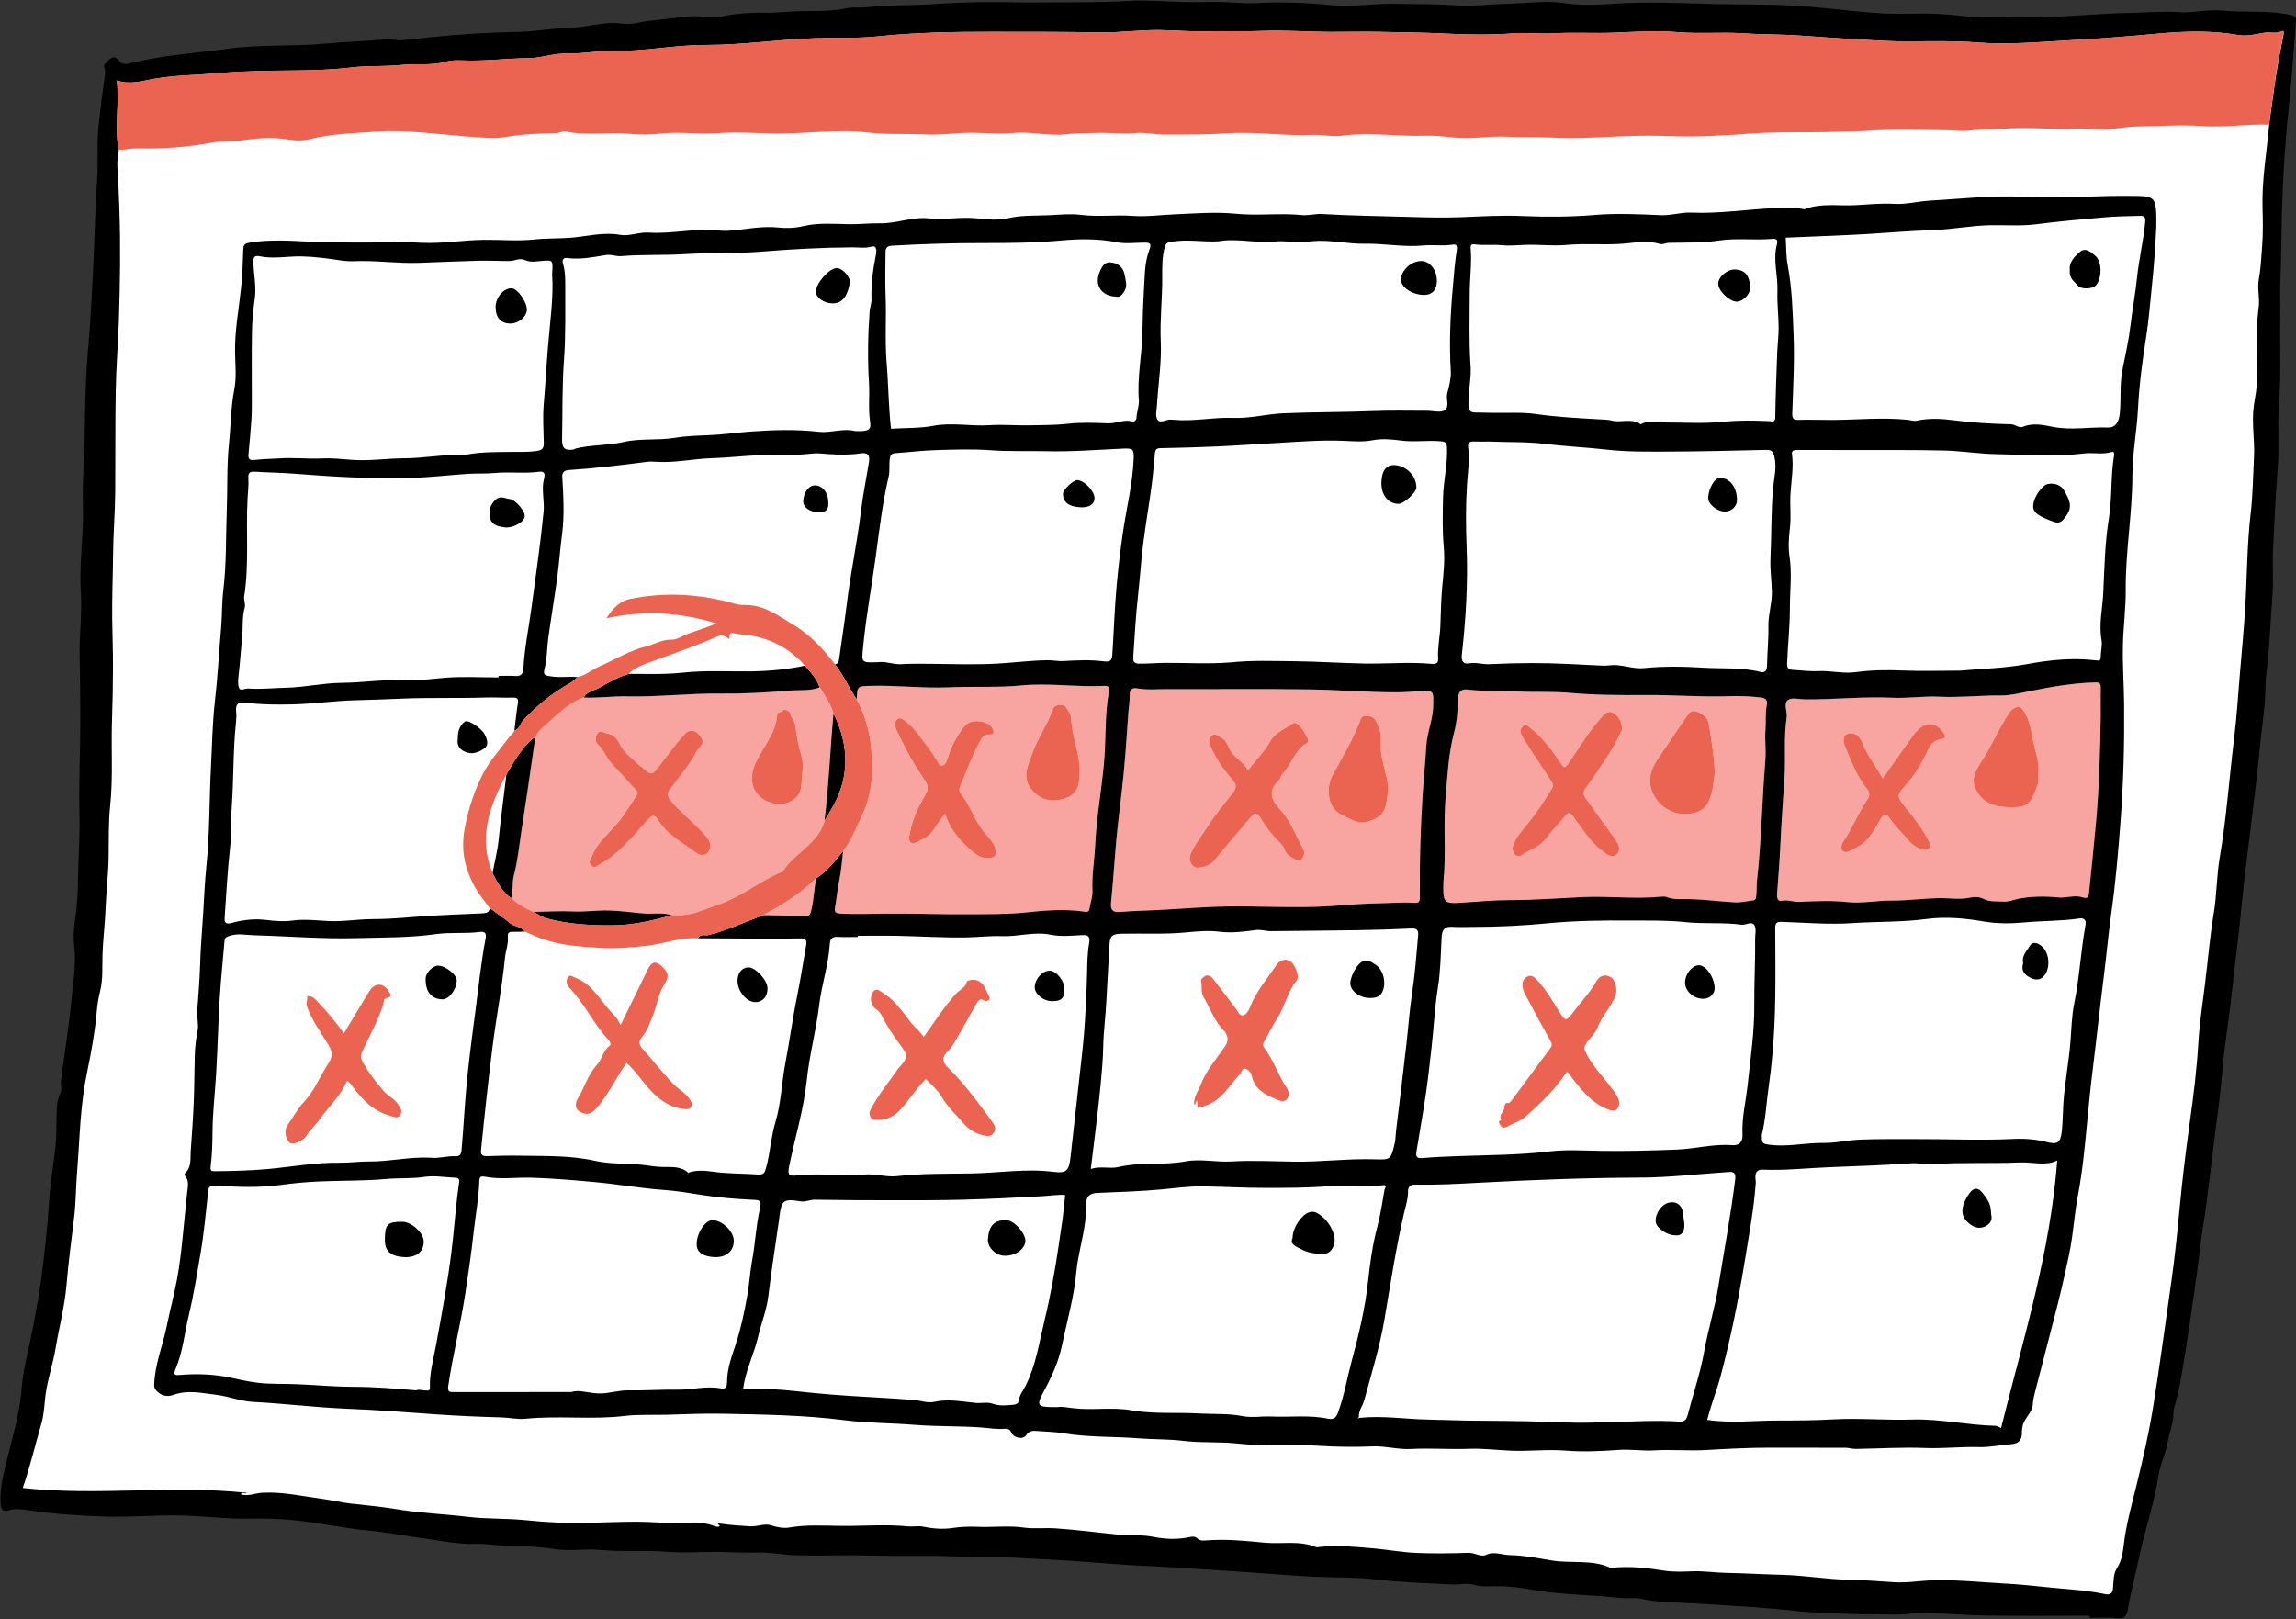
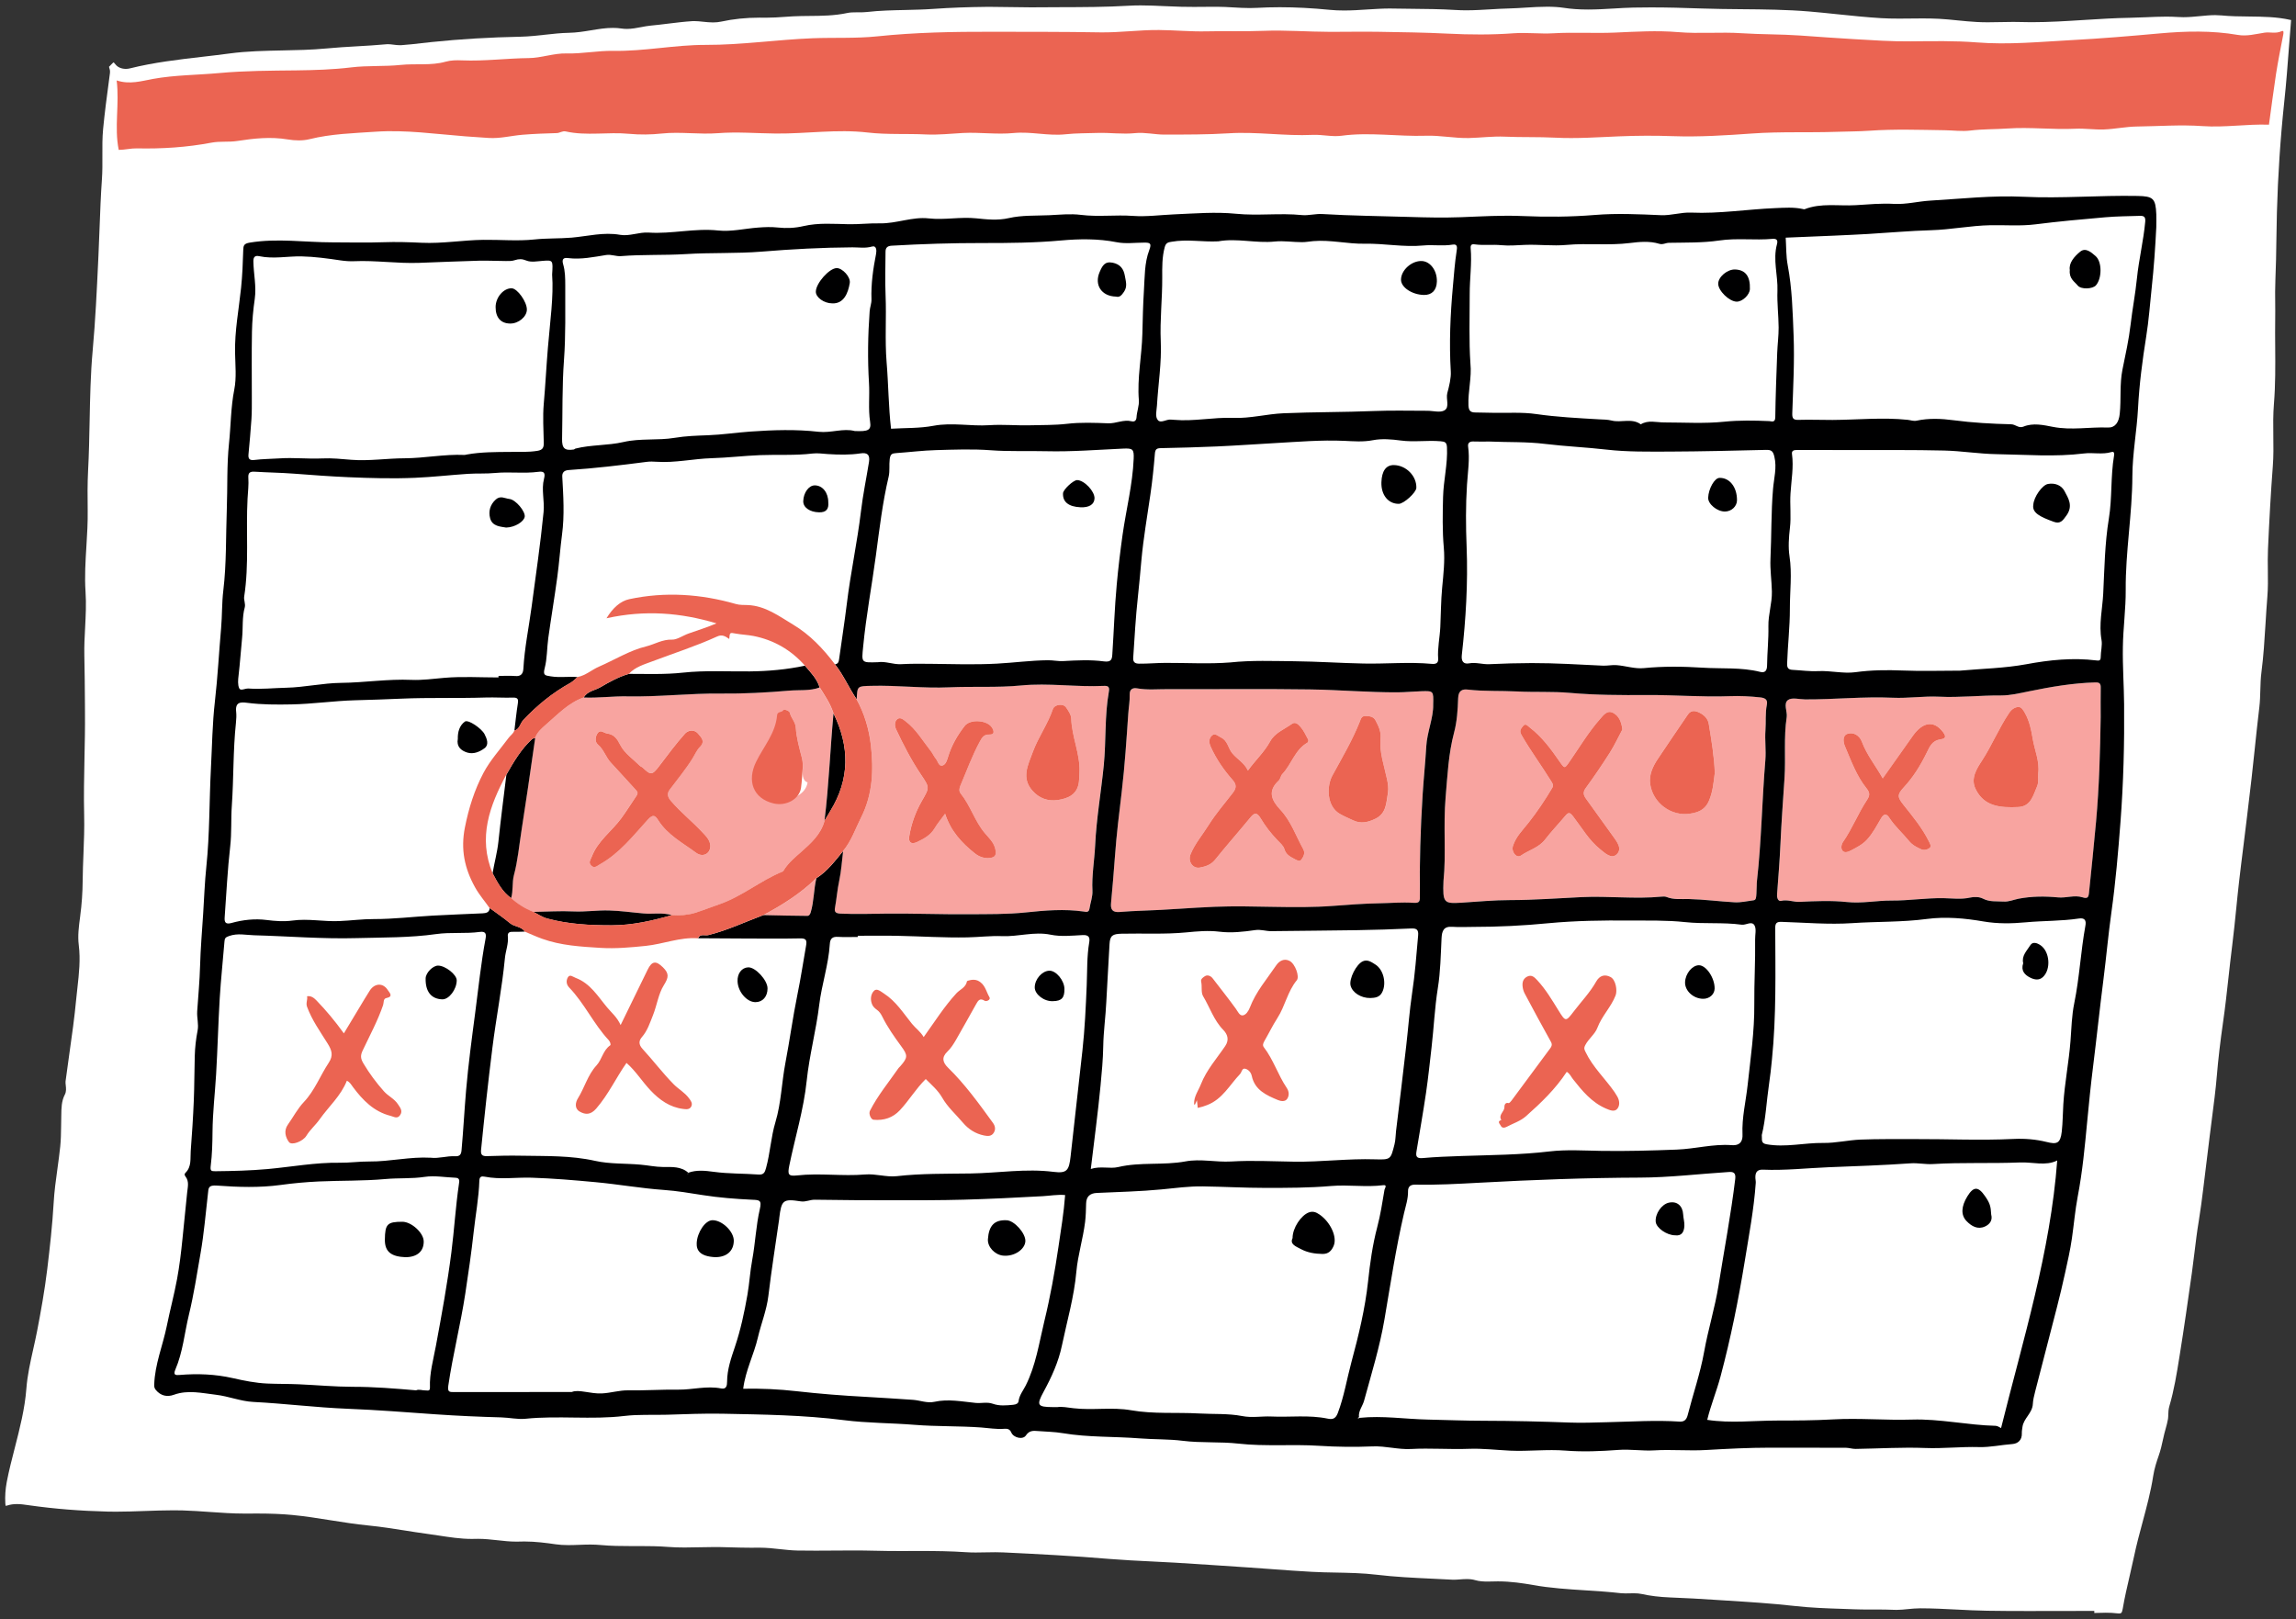
<svg xmlns="http://www.w3.org/2000/svg" fill="#000000" height="352.7" preserveAspectRatio="xMidYMid meet" version="1" viewBox="-0.1 -0.1 500.1 352.7" width="500.1" zoomAndPan="magnify">
  <rect x="-0.1" y="-0.1" width="500.1" height="352.7" fill="#333333" stroke="none" />
  <g id="change1_1">
    <path d="M498.93,4.26c0,0.04,0,0.09-0.01,0.15c-0.16,1.91-0.3,3.82-0.45,5.73c-0.29,3.86-0.59,7.86-1.01,11.77 c-0.86,8.07-1.4,16.24-1.62,24.29c-0.05,1.94-0.08,3.88-0.11,5.82c-0.04,2.92-0.09,5.95-0.22,8.92c-0.07,1.66-0.06,3.37-0.04,5.02 c0.01,1.13,0.02,2.26,0,3.38c-0.03,2.07-0.02,4.15,0,6.23c0.03,4.02,0.06,8.17-0.27,12.21c-0.2,2.39-0.17,4.79-0.14,7.1 c0.03,2.16,0.06,4.4-0.11,6.58c-0.42,5.54-0.76,11.45-1.05,18.06c-0.07,1.54-0.05,3.1-0.03,4.61c0.02,1.91,0.05,3.88-0.11,5.78 c-0.16,1.97-0.28,3.93-0.4,5.9c-0.21,3.44-0.43,7-0.88,10.46c-0.18,1.34-0.21,2.69-0.25,4c-0.03,1.21-0.07,2.45-0.21,3.65 c-0.38,3.17-0.72,6.36-1.05,9.54c-0.21,2.01-0.42,4.02-0.65,6.03c-0.32,2.84-0.66,5.67-1.01,8.51c0,0-0.59,4.83-0.77,6.26 c-0.32,2.57-0.65,5.14-0.94,7.72c-0.22,1.9-0.41,3.8-0.6,5.7c-0.27,2.68-0.55,5.44-0.89,8.15c-0.3,2.32-0.55,4.65-0.81,6.98 c-0.35,3.19-0.71,6.49-1.18,9.72c-0.62,4.33-1.06,8.12-1.35,11.59c-0.26,3.15-0.68,6.35-1.08,9.44c-0.18,1.34-0.35,2.68-0.51,4.02 c-0.43,3.53-1.37,11.19-1.37,11.19c-0.29,2.33-0.59,4.73-0.98,7.08c-0.38,2.26-0.66,4.57-0.93,6.8c-0.18,1.51-0.37,3.03-0.58,4.54 c-0.83,5.87-1.69,11.93-2.66,17.97l-0.07,0.43c-0.56,3.52-1.15,7.15-2.16,10.57c-0.22,0.74-0.23,1.38-0.25,1.94 c-0.01,0.3-0.01,0.6-0.06,0.9c-0.12,0.72-0.32,1.44-0.53,2.2c-0.18,0.65-0.36,1.3-0.49,1.96c-0.31,1.52-0.63,2.76-1.02,3.88 c-0.45,1.29-0.94,2.81-1.18,4.36c-0.53,3.43-1.45,6.85-2.34,10.16c-0.65,2.4-1.31,4.88-1.83,7.36c-0.3,1.41-0.62,2.81-0.95,4.22 c-0.54,2.34-1.11,4.77-1.52,7.2c-0.17,1.02-0.4,1.02-0.86,1.02c-0.12,0-0.25-0.01-0.4-0.03c-0.72-0.09-1.49-0.13-2.44-0.13 c-0.6,0-1.21,0.02-1.81,0.04c-0.23,0.01-0.45,0.01-0.68,0.02v-0.45h-1.07c-2.22,0-4.44,0.01-6.66,0.01 c-2.22,0.01-4.43,0.01-6.65,0.01c-2.98,0-5.96-0.01-8.94-0.06c-2.21-0.03-4.47-0.15-6.66-0.26c-2.58-0.13-5.26-0.27-7.9-0.27 c-0.96,0-1.84,0.09-2.7,0.17c-0.86,0.09-1.67,0.17-2.49,0.17c-0.17,0-0.34,0-0.52-0.01c-1.36-0.06-2.72-0.07-4.07-0.07h-1.16 c-1.18,0-2.36,0-3.54-0.05l-2.5-0.09c-3.4-0.11-6.92-0.23-10.33-0.62c-5.03-0.57-10.15-0.89-15.1-1.2l-2.35-0.15 c-2.96-0.19-6.4-0.4-9.81-0.52c-2.27-0.09-4.3-0.34-6.2-0.76c-0.46-0.1-0.99-0.15-1.71-0.15c-0.3,0-0.61,0.01-0.91,0.02 c-0.29,0.01-0.58,0.01-0.87,0.01c-0.33,0-0.65-0.01-0.95-0.04c-2.6-0.3-5.25-0.47-7.8-0.63c-3.76-0.24-7.64-0.49-11.4-1.16 c-2.07-0.37-4.81-0.79-7.61-0.79c-0.39,0-0.75,0.01-1.12,0.02c-0.38,0.01-0.76,0.02-1.14,0.02c-0.76,0-1.76-0.03-2.71-0.31 c-0.54-0.16-1.12-0.23-1.82-0.23c-0.48,0-0.97,0.03-1.46,0.07c-0.45,0.03-0.89,0.07-1.34,0.07c-0.13,0-0.26,0-0.39-0.01 c-1.41-0.08-2.82-0.14-4.23-0.21c-4.02-0.19-8.18-0.38-12.25-0.87c-2.97-0.36-6-0.41-8.92-0.47c-1.72-0.03-3.43-0.06-5.15-0.16 c-2.88-0.15-5.75-0.37-8.63-0.58c-1.63-0.12-3.25-0.24-4.88-0.35l-0.59-0.04c-5.2-0.35-10.4-0.7-15.61-1.02 c-1.78-0.11-3.56-0.19-5.35-0.28c-2.93-0.14-5.95-0.29-8.91-0.53c-7.88-0.67-15.82-1.08-23.23-1.43c-0.58-0.03-1.16-0.04-1.74-0.04 c-0.72,0-1.45,0.01-2.17,0.03c-0.71,0.01-1.42,0.03-2.13,0.03c-0.73,0-1.46-0.02-2.18-0.07c-3.25-0.22-6.49-0.26-9.5-0.26 l-4.73,0.01c-1.76,0-3.51-0.01-5.27-0.06c-1.77-0.05-3.53-0.06-5.3-0.06c-1.31,0-2.62,0.01-3.93,0.02 c-1.31,0.01-2.61,0.02-3.92,0.02c-1.33,0-2.65-0.01-3.98-0.03c-1.25-0.02-2.55-0.17-3.8-0.3c-1.43-0.16-2.92-0.32-4.4-0.32l-0.43,0 c-0.49,0.01-0.97,0.01-1.46,0.01c-1.47,0-2.93-0.04-4.39-0.08c-0.78-0.02-1.56-0.04-2.34-0.06c-0.39-0.01-0.79-0.01-1.18-0.01 c-1.11,0-2.22,0.03-3.32,0.05c-1.09,0.03-2.18,0.05-3.27,0.05c-1.34,0-2.46-0.04-3.5-0.12c-2.14-0.17-4.28-0.19-6.12-0.19l-2.22,0 c-1.96,0-4.23-0.02-6.44-0.23c-0.68-0.06-1.41-0.1-2.23-0.1c-0.81,0-1.62,0.03-2.43,0.06c-0.78,0.03-1.56,0.06-2.35,0.06 c-1.07,0-1.95-0.06-2.77-0.18c-2.05-0.3-4.46-0.61-6.81-0.61c-0.36,0-0.71,0.01-1.07,0.02c-0.24,0.01-0.48,0.01-0.72,0.01 c-1.36,0-2.74-0.15-4.07-0.3c-1.37-0.15-2.8-0.31-4.23-0.31c-0.22,0-0.44,0-0.65,0.01c-0.26,0.01-0.52,0.01-0.77,0.01 c-2.41,0-4.84-0.38-7.2-0.74c-0.89-0.14-1.77-0.27-2.66-0.39c-1.58-0.21-3.15-0.46-4.72-0.71c-2.56-0.4-5.21-0.82-7.85-1.08 c-2.76-0.27-5.55-0.71-8.25-1.14c-2.75-0.44-5.59-0.89-8.42-1.16c-2.23-0.21-4.64-0.31-7.57-0.31c-0.73,0-1.46,0.01-2.19,0.01 l-0.69,0c-2.48,0-5.02-0.18-7.47-0.35c-1.96-0.14-3.98-0.28-6-0.34c-0.66-0.02-1.32-0.02-1.98-0.02c-2.09,0-4.21,0.08-6.25,0.15 c-2.02,0.07-4.12,0.15-6.16,0.15c-0.61,0-1.22-0.01-1.84-0.02c-6-0.15-11.54-0.59-16.94-1.35l-0.43-0.06 c-0.77-0.11-1.57-0.23-2.41-0.23c-0.77,0-1.45,0.1-2.09,0.31c-0.19,0.06-0.3,0.08-0.37,0.08c0-0.05-0.05-0.21-0.07-0.53 c-0.09-1.54,0.01-3.06,0.31-4.66c0.48-2.5,1.13-5.03,1.76-7.47c1.07-4.16,2.18-8.47,2.52-12.93c0.21-2.83,0.86-5.71,1.48-8.5 c0.3-1.33,0.59-2.65,0.85-3.98c0.78-4.04,1.65-8.8,2.22-13.55c0.55-4.6,1.11-9.5,1.39-14.41c0.14-2.46,0.48-4.97,0.82-7.4 c0.22-1.61,0.44-3.23,0.61-4.84c0.15-1.46,0.17-2.94,0.19-4.37c0.01-0.52,0.04-2.39,0.04-2.39c0.02-1.62,0.04-3.15,0.77-4.55 c0.36-0.68,0.27-1.41,0.2-2.06c-0.03-0.3-0.07-0.61-0.04-0.83c0.26-2.01,0.55-4.02,0.83-6.04c0.55-3.88,1.12-7.89,1.49-11.86 c0.08-0.84,0.17-1.68,0.27-2.53c0.34-3,0.68-6.11,0.29-9.23c-0.26-2.06,0.01-4.06,0.29-6.17l0.03-0.26c0.33-2.47,0.51-5.06,0.53-7.7 c0.02-1.92,0.09-3.84,0.17-5.76c0.11-2.78,0.22-5.66,0.15-8.5c-0.1-4.11-0.01-8.3,0.07-12.35c0.07-3.24,0.14-6.59,0.11-9.9 l-0.01-1.93c-0.03-3.53-0.05-7.08-0.13-10.59c-0.04-2,0.06-4.05,0.17-6.02c0.13-2.56,0.27-5.21,0.09-7.83 c-0.22-3.29-0.01-6.65,0.19-9.89c0.16-2.57,0.32-5.23,0.28-7.87c-0.04-2.78-0.06-5.75,0.09-8.65c0.19-3.56,0.26-7.17,0.33-10.66 c0.1-5.09,0.2-10.35,0.67-15.49c0.59-6.49,0.9-13.09,1.2-19.48l0.06-1.31c0.09-1.97,0.16-3.94,0.24-5.91 c0.13-3.47,0.26-7.05,0.51-10.56c0.12-1.72,0.11-3.47,0.1-5.17c-0.01-1.92-0.02-3.9,0.16-5.8c0.34-3.53,0.81-7.12,1.28-10.59 l0.21-1.61c0.06-0.49-0.07-0.91-0.17-1.21c-0.01-0.04-0.03-0.09-0.04-0.13c0.14-0.14,0.29-0.29,0.43-0.44 c0.17-0.18,0.44-0.47,0.58-0.54c0.01,0.03,0.16,0.14,0.41,0.46c0.46,0.61,1.31,0.97,2.26,0.97c0.3,0,0.6-0.04,0.88-0.11 c5.16-1.29,10.54-1.92,15.75-2.52c1.99-0.23,3.99-0.46,5.98-0.73c3.79-0.51,7.69-0.58,11.46-0.66c3.11-0.06,6.32-0.12,9.48-0.42 c2.25-0.22,4.55-0.35,6.78-0.48c2.12-0.12,4.32-0.25,6.48-0.45c0.09-0.01,0.19-0.01,0.28-0.01c0.38,0,0.76,0.05,1.15,0.1 c0.48,0.06,0.96,0.12,1.43,0.12c0.12,0,0.24,0,0.36-0.01c1.48-0.1,2.97-0.27,4.41-0.44c0.73-0.08,1.46-0.17,2.18-0.24 c6.16-0.64,12.67-1.03,19.36-1.16c1.79-0.04,3.57-0.24,5.3-0.43c1.72-0.19,3.5-0.39,5.23-0.42c1.65-0.03,3.26-0.29,4.83-0.55 c1.63-0.27,3.17-0.52,4.72-0.52c0.65,0,1.25,0.04,1.84,0.13c0.41,0.06,0.81,0.09,1.22,0.09c1.09,0,2.12-0.2,3.12-0.39 c0.69-0.13,1.35-0.26,2-0.32c1.3-0.12,2.59-0.28,3.89-0.44c1.73-0.21,3.51-0.43,5.25-0.54c0.15-0.01,0.3-0.01,0.44-0.01 c0.61,0,1.24,0.07,1.9,0.14c0.7,0.07,1.42,0.15,2.16,0.15c0.65,0,1.23-0.06,1.79-0.18c2.61-0.57,5.4-0.86,8.3-0.86 c0.29,0,1.47,0.01,1.47,0.01c1.41,0,2.82-0.09,4.18-0.19c1.16-0.08,2.32-0.16,3.48-0.17l1.65-0.02c2.75-0.02,5.59-0.04,8.41-0.65 c0.59-0.13,1.24-0.14,1.86-0.14l0.7,0c0.56,0,1.11-0.01,1.66-0.07c2.77-0.32,5.63-0.38,8.39-0.44c2.01-0.05,4.09-0.09,6.14-0.24 c3.7-0.26,7.58-0.4,11.53-0.44l1.03,0c1.38,0,2.78,0.02,4.17,0.05c1.4,0.02,2.8,0.05,4.19,0.05l1.09,0 c1.86-0.02,3.73-0.02,5.59-0.03c4.9-0.01,9.96-0.02,14.96-0.32c0.85-0.05,1.71-0.07,2.58-0.07c1.7,0,3.45,0.08,5.14,0.16 c1.23,0.06,2.47,0.11,3.7,0.14c0.92,0.02,1.84,0.03,2.77,0.03c0.97,0,1.95-0.01,2.92-0.02l2.07-0.01c1.17,0,2.38,0.07,3.54,0.14 c1.19,0.07,2.42,0.14,3.64,0.14c0.49,0,0.98-0.01,1.47-0.04c1.63-0.09,3.32-0.14,5.01-0.14c3.49,0,7.06,0.19,10.93,0.57 c0.97,0.1,1.99,0.14,3.12,0.14c1.7,0,3.4-0.11,5.05-0.22c1.61-0.1,3.28-0.21,4.9-0.21l0.64,0.01c1.31,0.02,2.61,0.04,3.92,0.05 c3.2,0.03,6.5,0.06,9.73,0.26c0.78,0.05,1.56,0.07,2.34,0.07c1.78,0,3.57-0.11,5.29-0.21c1.34-0.08,2.67-0.16,4.01-0.19 c1.23-0.03,2.48-0.11,3.73-0.19c1.53-0.1,3.1-0.19,4.61-0.19c1.36,0,2.54,0.08,3.61,0.24c1.61,0.25,3.33,0.37,5.27,0.37 c1.89,0,3.78-0.11,5.61-0.22c1.41-0.08,2.81-0.17,4.22-0.2c1.29-0.03,2.59-0.04,3.88-0.04c3.54,0,7.04,0.09,11.2,0.24 c2.86,0.1,5.77,0.12,8.57,0.15c4.84,0.04,9.85,0.09,14.75,0.5c2.04,0.17,4.09,0.39,6.13,0.6c3.11,0.32,6.32,0.66,9.5,0.85 c1.14,0.07,2.38,0.1,3.9,0.1c0.85,0,1.71-0.01,2.56-0.02c0.85-0.01,1.69-0.02,2.54-0.02c1.19,0,2.39,0.02,3.58,0.08 c1.36,0.07,2.73,0.21,4.1,0.35c1.41,0.14,2.81,0.28,4.2,0.35c0.77,0.04,1.55,0.06,2.33,0.06c0.93,0,1.87-0.02,2.8-0.04 c0.92-0.02,1.85-0.04,2.77-0.04c0.48,0,0.96,0.01,1.43,0.02c0.84,0.03,1.68,0.04,2.52,0.04c3.87,0,7.78-0.25,11.55-0.49 c3.25-0.2,6.6-0.42,9.9-0.47c1.17-0.02,2.35-0.07,3.53-0.12c1.45-0.06,2.9-0.13,4.34-0.13c0.87,0,1.73,0.02,2.59,0.08 c0.39,0.03,0.79,0.04,1.18,0.04c1.23,0,2.44-0.12,3.61-0.23c1.15-0.11,2.24-0.22,3.33-0.22c0.43,0,0.86,0.02,1.3,0.06 c2.01,0.2,4.04,0.22,6.01,0.24c3.16,0.04,6.13,0.07,9.1,0.75C498.88,4.25,498.91,4.26,498.93,4.26z" fill="#ffffff" />
  </g>
  <g id="change2_1">
-     <path d="M455.02,351.86c-7.42,0-14.84,0.08-22.26-0.03c-4.87-0.07-9.74-0.54-14.61-0.54c-1.87,0-3.76,0.42-5.68,0.33 c-2.92-0.14-5.84-0.01-8.76-0.12c-4.31-0.16-8.63-0.22-12.91-0.71c-5.79-0.66-11.59-0.97-17.4-1.34c-3.25-0.21-6.52-0.4-9.78-0.52 c-2.1-0.08-4.26-0.31-6.39-0.79c-1.2-0.27-2.97,0.01-4.34-0.14c-6.41-0.74-12.88-0.66-19.27-1.8c-2.41-0.43-4.91-0.78-7.46-0.77 c-1.64,0-3.47,0.2-5.23-0.32c-1.48-0.43-3.16,0.03-4.77-0.06c-5.52-0.31-11.04-0.43-16.55-1.09c-4.62-0.56-9.33-0.37-14-0.62 c-4.51-0.24-9.01-0.62-13.52-0.93c-5.4-0.36-10.79-0.73-16.19-1.06c-4.76-0.29-9.53-0.42-14.28-0.82 c-7.72-0.65-15.46-1.06-23.19-1.42c-2.74-0.13-5.51,0.14-8.25-0.04c-6.48-0.45-12.97-0.13-19.45-0.3 c-5.7-0.16-11.41,0.04-17.11-0.06c-2.87-0.05-5.74-0.68-8.59-0.62c-2.76,0.06-5.49-0.07-8.24-0.12c-3.78-0.07-7.58,0.27-11.34-0.03 c-4.94-0.4-9.89,0.05-14.8-0.42c-3.29-0.31-6.55,0.32-9.83-0.16c-2.54-0.37-5.19-0.68-7.67-0.57c-3.3,0.14-6.46-0.7-9.69-0.58 c-3.67,0.13-7.22-0.65-10.81-1.13c-4.18-0.56-8.34-1.38-12.53-1.78c-5.6-0.54-11.09-1.77-16.68-2.3c-3.19-0.31-6.43-0.34-9.64-0.29 c-4.75,0.07-9.46-0.56-14.2-0.69c-5.42-0.14-10.82,0.39-16.23,0.25c-5.7-0.14-11.39-0.57-17.06-1.36c-1.45-0.2-2.97-0.5-4.45-0.03 c-1.33,0.43-1.76-0.21-1.83-1.4c-0.1-1.66,0.01-3.27,0.33-4.93c1.3-6.78,3.74-13.3,4.26-20.28c0.32-4.24,1.54-8.4,2.35-12.6 c0.86-4.47,1.66-8.95,2.21-13.47c0.57-4.77,1.11-9.54,1.39-14.35c0.23-4.11,1-8.19,1.43-12.3c0.2-1.94,0.16-3.9,0.21-5.85 c0.05-1.98-0.07-3.96,0.91-5.84c0.35-0.67-0.06-1.69,0.05-2.53c0.77-5.96,1.77-11.89,2.32-17.86c0.35-3.82,1.05-7.67,0.56-11.53 c-0.29-2.28,0.03-4.47,0.32-6.7c0.33-2.5,0.5-5.04,0.52-7.57c0.05-4.74,0.44-9.5,0.32-14.22c-0.18-7.43,0.24-14.84,0.18-22.27 c-0.03-4.16-0.05-8.35-0.14-12.5c-0.1-4.63,0.56-9.23,0.26-13.81c-0.4-5.98,0.57-11.87,0.47-17.82c-0.05-2.91-0.06-5.82,0.09-8.73 c0.46-8.72,0.21-17.47,1-26.19c0.62-6.9,0.93-13.82,1.25-20.74c0.26-5.49,0.35-11,0.74-16.5c0.26-3.62-0.09-7.34,0.26-11 c0.39-4.09,0.96-8.17,1.5-12.24c0.09-0.65-0.63-1.34,0.01-1.89c0.89-0.77,1.67-2.39,3.11-0.49c0.35,0.45,1.21,0.68,2.03,0.47 c7.17-1.8,14.54-2.29,21.84-3.26c6.98-0.93,14.01-0.42,20.98-1.09c4.42-0.42,8.85-0.52,13.26-0.92c1.07-0.1,2.17,0.27,3.25,0.2 c2.19-0.15,4.37-0.45,6.55-0.68c6.47-0.67,12.95-1.04,19.45-1.17c3.52-0.07,7.02-0.79,10.54-0.85c3.89-0.06,7.65-1.52,11.57-0.92 c2.08,0.32,4.05-0.45,6.08-0.63c3.05-0.28,6.11-0.79,9.17-0.98c2.01-0.12,4.06,0.57,6.13,0.12c3.1-0.68,6.28-0.94,9.42-0.88 c2.76,0.05,5.48-0.31,8.23-0.35c3.27-0.05,6.59,0.06,9.86-0.64c1.36-0.29,2.87-0.06,4.32-0.22c4.84-0.55,9.72-0.35,14.58-0.68 c3.86-0.27,7.74-0.41,11.6-0.44c3.47-0.03,7.01,0.12,10.47,0.08c6.82-0.07,13.66,0.07,20.49-0.34c3.79-0.23,7.67,0.14,11.51,0.23 c2.52,0.06,5.04,0.01,7.57,0c2.93-0.02,5.87,0.41,8.76,0.24c5.4-0.3,10.76-0.09,16.11,0.44c4.58,0.46,9.08-0.36,13.62-0.28 c4.57,0.08,9.14,0.03,13.7,0.32c3.88,0.24,7.7-0.25,11.55-0.34c4.06-0.1,8.25-0.72,12.14-0.12c5.06,0.78,9.98,0.05,14.91-0.07 c5.06-0.12,10.11,0.02,15.14,0.19c7.79,0.27,15.6-0.01,23.38,0.66c5.2,0.44,10.39,1.14,15.6,1.44c4.18,0.25,8.39-0.08,12.57,0.14 c2.76,0.15,5.56,0.55,8.3,0.7c3.06,0.16,6.21-0.1,9.31-0.01c8,0.24,15.94-0.79,23.92-0.92c3.51-0.06,7.06-0.41,10.55-0.16 c3.2,0.22,6.33-0.66,9.44-0.35c5.08,0.49,10.22-0.14,15.25,1.01c0.78,0.18,0.96,0.59,0.91,1.3c-0.48,5.84-0.84,11.69-1.46,17.52 c-0.85,8.05-1.39,16.12-1.61,24.21c-0.13,4.92-0.12,9.83-0.33,14.75c-0.12,2.76,0.01,5.61-0.03,8.37 c-0.1,6.17,0.23,12.37-0.28,18.51c-0.38,4.57,0.1,9.12-0.25,13.67c-0.45,6-0.78,12.01-1.05,18.03c-0.15,3.47,0.14,6.97-0.14,10.43 c-0.45,5.47-0.58,10.96-1.29,16.42c-0.33,2.51-0.15,5.09-0.46,7.64c-0.63,5.18-1.12,10.37-1.7,15.56c-0.39,3.5-0.83,6.99-1.25,10.48 c-0.49,4-1.02,8-1.47,12.01c-0.52,4.62-0.91,9.26-1.49,13.87c-0.71,5.57-1.18,11.15-1.98,16.72c-0.55,3.8-1.03,7.66-1.34,11.52 c-0.37,4.51-1.05,9-1.6,13.5c-0.43,3.53-0.86,7.07-1.3,10.6c-0.32,2.58-0.63,5.15-1.06,7.71c-0.63,3.75-0.97,7.55-1.5,11.31 c-0.85,6-1.7,12.01-2.66,17.99c-0.6,3.74-1.19,7.51-2.26,11.13c-0.3,1.01-0.13,1.82-0.28,2.71c-0.23,1.42-0.74,2.79-1.02,4.2 c-0.27,1.37-0.6,2.71-1.06,4.03c-0.47,1.36-0.92,2.76-1.13,4.17c-0.92,5.97-2.94,11.67-4.18,17.58c-0.79,3.79-1.81,7.55-2.46,11.38 c-0.23,1.37-0.79,2.08-2.44,1.87c-1.93-0.24-3.91-0.06-5.87-0.06C455.02,352.17,455.02,352.01,455.02,351.86z M25.77,32.59 c-0.11,1.16-0.38,2.33-0.3,3.47c0.2,3.06,0.32,6.12,0.43,9.18c0.29,8.15,0.16,16.27-0.1,24.41c-0.16,5.1-0.61,10.19-0.69,15.29 c-0.12,7.32-0.06,14.63-0.11,21.95c-0.03,4.65-0.44,9.31-0.47,13.93c-0.04,4.58-0.24,9.16-0.19,13.75 c0.04,3.65,0.19,7.29,0.17,10.93c-0.02,3.74-0.08,7.51-0.21,11.26c-0.22,6.2,0.26,12.41-0.4,18.62c-0.39,3.71-0.29,7.49-0.34,11.23 c-0.05,3.77-0.53,7.52-0.67,11.27c-0.12,3.41-0.58,6.79-0.67,10.21c-0.06,2.58,0.12,5.22-0.53,7.79c-0.35,1.38-0.57,2.81-0.7,4.23 c-0.39,4.44-1.17,8.83-2.08,13.16c-0.75,3.57-1.18,7.17-1.46,10.75c-0.29,3.73-0.46,7.48-0.76,11.22c-0.26,3.21-0.25,6.47-0.62,9.64 c-0.58,4.93-1.26,9.85-1.67,14.8c-0.39,4.72-1.62,9.28-2.39,13.92c-0.56,3.39-1.72,6.64-2.18,10.07c-0.28,2.11-0.31,4.27-0.92,6.36 c-1.35,4.63-2.44,9.33-4.05,14c16.26,1.77,32.57-0.67,48.73,1.05c-0.2,0.43-1.02-0.35-1.25,0.34c1.6,0.49,3.12-0.26,4.69-0.35 c4.47-0.24,8.79,0.77,13.16,1.35c2.03,0.27,4.04,0.77,6.04,1c3.26,0.37,6.58,0.66,9.77,1.19c5.27,0.88,10.58,1.09,15.86,1.71 c4.2,0.5,8.47,0.3,12.68,0.74c4.39,0.46,8.79,0.67,13.17,0.58c3.74-0.08,7.48-0.28,11.23-0.25c2.55,0.02,5.09,0.24,7.64,0.29 c2.96,0.06,5.96-0.49,8.86,0.62c0.32,0.12,0.79,0.27,1.04,0.13c0.62-0.33-0.44-0.37-0.18-0.6c0.13-0.12,0.47-0.05,0.7-0.01 c2.07,0.31,4.15,0.42,6.24,0.56c1.6,0.11,3.24-0.69,4.59-0.22c1.39,0.48,2.9,0.68,4.03,0.48c3.76-0.65,7.53-0.39,11.26-0.35 c4.83,0.05,9.66-0.38,14.49,0.1c1.13,0.11,2.32-0.16,3.42,0.07c2.13,0.45,4.3,0.6,6.39,0.28c1.86-0.28,3.69-0.33,5.53-0.25 c3.29,0.14,6.55-0.31,9.88,0.16c2.25,0.32,4.69,0.02,7.02,0.18c4.66,0.31,9.3,0.95,13.95,1.39c2.4,0.23,4.81-0.05,7.24,0.45 c2.62,0.53,5.35,0.64,8.03,0.05c0.52-0.12,1.16-0.16,1.58,0.26c0.61,0.62,1.37,0.52,2.06,0.47c4.27-0.35,8.54,0.12,12.75,0.51 c3.66,0.33,7.43-0.54,10.99,0.93c0.26,0.11,0.6,0.02,0.91-0.01c3.95-0.42,7.88-0.03,11.81,0.32c3.1,0.28,6.18,0.85,9.29,0.98 c3.77,0.17,7.56,0.09,11.34-0.02c1.32-0.04,2.68,0.96,3.71,0.47c1.85-0.88,3.54,0,5.25,0.03c3.09,0.05,6.17,0.68,9.24,1.18 c4.21,0.68,8.63-0.29,12.69,1.59c0.05,0.02,0.12,0.02,0.18,0.01c3.85-0.43,7.67-0.02,11.45,0.59c2.16,0.35,4.25,0.22,6.4,0.15 c2.4-0.07,4.8,0.31,7.21,0.35c4.1,0.08,8.2,0.33,12.29,0.43c4.8,0.12,9.53,0.98,14.32,1.06c3.28,0.06,6.56,0.32,9.83,0.54 c3.04,0.2,6.04-0.39,9.07-0.43c5.31-0.08,10.6,0.48,15.88,0.77c2.69,0.15,5.5,0.44,8.24,0.73c4.28,0.47,8.59,0.6,12.82,1.52 c0.89,0.19,1.65,0.06,1.75-1.22c0.12-1.49,0.08-3.22,0.84-4.38c1.09-1.67,1.32-3.59,1.52-5.24c0.54-4.47,1.76-8.76,2.82-13.08 c1.37-5.59,2.66-11.19,3.57-16.85c1.46-9.04,2.64-18.12,3.95-27.18c0.76-5.32,1.31-10.68,1.81-16.02 c0.59-6.28,1.36-12.53,2.22-18.77c0.79-5.67,1.51-11.36,1.85-17.07c0.27-4.38,0.91-8.69,1.46-13.02c0.65-5.17,1.06-10.38,1.92-15.52 c0.67-4.03,0.61-8.12,1.3-12.14c1.47-8.56,2.06-17.22,3.12-25.83c0.57-4.6,0.85-9.22,1.24-13.83c0.41-4.92,0.89-9.85,1.19-14.76 c0.41-6.81,0.38-13.63,1.18-20.43c0.48-4.12,0.52-8.3,0.73-12.45c0.19-3.73-0.58-7.44-0.02-11.2c0.29-1.93,0.72-3.95,0.66-5.81 c-0.13-4.06,0.02-8.11,0.08-12.16c0.02-1.22,0.22-2.45,0.33-3.63c0.2-1.97-0.37-3.87,0.01-5.87c0.43-2.32,0.52-4.74,0.71-7.12 c0.22-2.79,0.17-5.62,0.09-8.42c-0.17-6.09,0.92-12.06,1.44-18.09c0.51-3.66,0.97-7.32,1.54-10.97c0.45-2.86,1.02-5.71,1.57-8.56 c0.09-0.45,0.2-1.07-0.39-0.8c-1.22,0.58-2.47,0.12-3.7,0.31c-1.89,0.3-3.82,0.83-5.77,0.49c-5.67-0.98-11.35-0.84-17.06-0.33 c-6.39,0.58-12.79,1.12-19.19,1.46c-6.86,0.37-13.71,1.05-20.63,0.5c-4.79-0.38-9.64-0.28-14.47-0.23 c-4.06,0.04-8.16-0.24-12.23-0.48c-3.91-0.23-7.83-0.51-11.74-0.79c-4.24-0.3-8.49-0.22-12.74-0.5c-4.58-0.3-9.25,0.15-13.87-0.24 c-4.6-0.38-9.21-0.09-13.78,0.1c-4.47,0.19-8.93-0.11-13.38,0.15c-2.91,0.17-5.79-0.21-8.7,0c-4.75,0.35-9.51,0.32-14.27,0.08 c-4.98-0.25-9.98-0.32-14.97-0.4c-3.55-0.06-7.09,0.01-10.64,0.01c-4.87,0-9.77-0.4-14.61-0.22c-4.12,0.16-8.24,0.01-12.36,0.11 c-3.43,0.08-6.89-0.26-10.35-0.29c-4.32-0.04-8.64,0.59-12.93,0.51c-7.83-0.14-15.65-0.12-23.47-0.13c-8.35-0.02-16.68,0.13-25.01,1 c-4.63,0.48-9.34,0.23-14.01,0.41c-7.79,0.3-15.52,1.47-23.3,1.45c-6.77-0.02-13.41,1.42-20.18,1.3c-3.36-0.06-6.75,0.65-10.15,0.56 c-2.8-0.07-5.52,0.98-8.21,1.01c-4.85,0.04-9.68,0.7-14.54,0.5c-1.18-0.05-2.4-0.05-3.61,0.29c-3.18,0.9-6.5,0.36-9.75,0.7 c-3.59,0.38-7.24,0.11-10.82,0.54c-3.98,0.48-7.96,0.6-11.93,0.65c-5.6,0.07-11.19,0.07-16.78,0.58c-4.81,0.44-9.66,0.42-14.44,1.28 c-2.54,0.46-5.07,1.27-7.92,0.33C25.96,22.6,24.76,27.61,25.77,32.59z" fill="#000001" />
-   </g>
+     </g>
  <g id="change3_1">
-     <path d="M457.46,156.12c-0.11,7.6-0.31,15.19-1,22.77c-0.46,5.15-1.01,10.29-1.53,15.43c-0.1,1.01-0.29,1.4-1.44,1.03 c-1.74-0.55-3.52,0.2-5.34,0.02c-2.83-0.28-5.7-0.26-8.57,0.29c-1.08,0.21-2.11,0.7-3.3,0.62c-1.5-0.1-2.98,0.12-4.44-0.63 c-0.81-0.42-1.83-0.46-2.85-0.23c-1.87,0.42-3.83,0.16-5.71,0.12c-3.82-0.07-7.6,0.55-11.37,0.52c-3.25-0.02-6.44,0.66-9.72,0.32 c-3.4-0.36-6.88-0.19-10.31-0.04c-1.35,0.06-2.6-0.53-3.99-0.22c-0.71,0.16-0.97-0.66-0.91-1.43c0.27-3.69,0.58-7.38,0.74-11.08 c0.21-4.75,0.57-9.49,0.88-14.23c0.29-4.43-0.2-8.87,0.48-13.29c0.19-1.21-0.79-2.96,0.3-3.73c0.84-0.6,2.45-0.13,3.71-0.12 c6.36,0.03,12.71-0.64,19.08-0.36c3.38,0.15,6.76-0.4,10.08-0.23c4.54,0.22,9.02-0.31,13.53-0.27c1.99,0.02,4.04-0.48,6.06-0.9 c4.78-0.98,9.59-1.81,14.5-1.94c0.91-0.02,1.16,0.3,1.14,1.15C457.43,151.84,457.46,153.98,457.46,156.12z M410,169.48 c-1.58-2.81-3.5-5.15-4.57-8.04c-0.46-1.23-1.74-2.14-3.09-1.7c-1.25,0.41-0.91,1.96-0.58,2.74c1.35,3.15,2.51,6.44,4.69,9.14 c0.78,0.97,0.74,1.59,0.1,2.55c-1.94,2.92-3.21,6.24-5.22,9.14c-0.35,0.5-0.54,1.44-0.07,1.95c0.45,0.49,1.21,0.21,1.8-0.1 c1.23-0.66,2.48-1.26,3.47-2.33c1.31-1.41,2.15-3.09,3.11-4.71c0.61-1.03,1.2-0.97,1.76-0.1c1.22,1.88,2.9,3.35,4.3,5.06 c0.73,0.9,1.66,1.38,2.66,1.82c0.66,0.29,1.37,0.08,1.82-0.26c0.49-0.37,0.09-1.01-0.16-1.5c-1.44-2.9-3.5-5.39-5.5-7.9 c-1.35-1.69-1.43-2.23,0.05-3.83c2.08-2.23,3.66-4.82,4.99-7.53c0.68-1.4,1.2-2.66,2.98-2.92c0.69-0.1,1.56-0.28,0.61-1.54 c-2.16-2.89-4.64-2.01-6.6,0.75C414.39,163.24,412.24,166.3,410,169.48z M443.86,168.33c0.32-2.62-0.8-5.01-1.21-7.51 c-0.31-1.91-0.7-3.81-1.66-5.54c-0.37-0.67-0.82-1.45-1.52-1.38c-0.72,0.07-1.38,0.46-1.95,1.3c-2.24,3.32-3.74,7.04-5.92,10.39 c-1.14,1.75-2.5,3.84-1.42,6.12c1.88,3.99,5.61,4.15,9.31,3.99c2.76-0.12,3.25-2.51,4.11-4.5 C444.01,170.24,443.77,169.28,443.86,168.33z M312.07,153.37c0.07,2.93-1.34,5.95-1.52,9.17c-0.2,3.49-0.57,6.97-0.79,10.46 c-0.48,7.43-0.71,14.87-0.6,22.31c0.02,1.14-0.29,1.34-1.49,1.26c-2.47-0.16-4.96,0.07-7.44,0.11c-3.31,0.06-6.6,0.3-9.9,0.56 c-8.62,0.66-17.26-0.15-25.88,0.2c-5.25,0.21-10.49,0.69-15.74,0.85c-1.65,0.05-3.29,0.15-4.93,0.28c-1.62,0.13-2.03-0.56-1.89-1.98 c0.33-3.38,0.61-6.76,0.85-10.15c0.34-4.71,0.92-9.41,1.48-14.1c0.68-5.63,1.03-11.29,1.42-16.94c0.1-1.39,0.36-2.79,0.31-4.18 c-0.04-1.29,0.8-1.51,1.59-1.37c2.26,0.4,4.51,0.17,6.76,0.18c10.32,0.04,20.64-0.09,30.95,0.06c6.36,0.09,12.7,0.66,19.07,0.63 c1.73-0.01,3.45-0.19,5.18-0.24C312.15,150.39,312.15,150.41,312.07,153.37z M271.7,167.74c-0.81-1.73-2.4-2.5-3.44-3.81 c-0.86-1.08-0.97-2.69-2.38-3.36c-0.64-0.31-1.34-1.05-1.98-0.47c-0.68,0.61-0.74,1.47-0.3,2.45c1.21,2.69,2.86,5.08,4.8,7.27 c0.86,0.97,0.81,1.76,0.07,2.73c-1.8,2.35-3.75,4.57-5.33,7.1c-1.31,2.1-2.95,3.99-3.91,6.31c-0.67,1.61,0.51,3.21,2.01,2.93 c1.21-0.23,2.41-0.59,3.31-1.7c2.48-3.08,5.1-6.05,7.61-9.1c0.87-1.06,1.42-1.45,2.33,0.07c1.01,1.7,2.26,3.31,3.63,4.73 c0.59,0.62,1.32,1.22,1.53,1.95c0.34,1.16,1.18,1.64,2.05,2.09c0.47,0.24,1.24,0.79,1.64,0.25c0.45-0.61,0.92-1.42,0.42-2.32 c-1.6-2.89-2.67-6.11-4.98-8.57c-1.93-2.05-2.84-4.06-0.36-6.35c0.38-0.35,0.43-1.05,0.79-1.43c2.02-2.13,2.74-5.28,5.47-6.84 c0.14-0.08,0.25-0.49,0.17-0.64c-0.51-0.95-0.96-1.97-1.66-2.77c-0.4-0.47-1.1-1.25-1.89-0.68c-1.66,1.19-3.73,1.95-4.75,3.83 C275.27,163.72,273.33,165.48,271.7,167.74z M302.25,172.49c0.13-0.98-0.04-1.92-0.24-2.86c-0.61-2.94-1.69-5.81-1.4-8.87 c0.14-1.5-0.44-2.68-1.08-3.9c-0.47-0.89-1.29-0.97-2.19-0.99c-0.94-0.02-1.03,0.68-1.28,1.29c-1.63,4.07-3.86,7.84-5.95,11.67 c-1.27,2.33-1.27,6.66,1.59,8.34c0.94,0.55,1.96,0.96,2.94,1.43c1.69,0.81,3.29,0.41,4.86-0.36 C301.96,177.04,301.86,174.66,302.25,172.49z M314.31,191.82c0.6-5.73-0.08-12.02,0.46-18.24c0.41-4.71,0.62-9.47,1.85-14.13 c0.63-2.36,0.8-4.96,0.88-7.45c0.05-1.71,0.93-2.03,2.07-1.9c3.59,0.42,7.2,0.22,10.79,0.41c3.83,0.2,7.69-0.02,11.5,0.31 c5.57,0.49,11.17,0.51,16.72,0.47c6.04-0.04,12.06,0.48,18.1,0.25c2.22-0.08,4.45,0.03,6.68,0.27c1.18,0.13,1.58,0.62,1.38,1.61 c-0.38,1.84-0.17,3.71-0.3,5.56c-0.16,2.15,0.17,4.3-0.02,6.48c-0.73,8.76-0.84,17.57-1.83,26.32c-0.03,0.3-0.04,0.61-0.05,0.91 c-0.09,3.23-0.08,3.25-0.93,3.35c-1.29,0.15-2.53,0.47-3.89,0.4c-3.33-0.18-6.64-0.63-9.99-0.71c-1.58-0.04-3.28,0.19-4.85-0.45 c-0.32-0.13-0.73-0.11-1.08-0.07c-5.77,0.56-11.54-0.17-17.34,0.1c-5.21,0.24-10.43,0.66-15.66,0.65c-3.54,0-7.08,0.35-10.62,0.57 C314.36,196.77,314.13,196.54,314.31,191.82z M353.28,158.8c-0.21-1.69-0.78-2.95-1.99-3.6c-1.3-0.7-2.12,0.45-2.86,1.3 c-2.54,2.88-4.5,6.18-6.68,9.33c-1.05,1.51-1.05,1.55-2.12,0c-1.89-2.74-3.86-5.42-6.54-7.47c-0.46-0.35-0.92-1.03-1.5-0.25 c-0.39,0.53-0.83,0.95-0.29,1.89c1.94,3.39,4.27,6.53,6.32,9.84c0.33,0.54,0.77,1.02,0.4,1.65c-1.57,2.65-3.28,5.21-5.19,7.63 c-1.26,1.59-2.75,3.05-3.38,5.03c-0.43,1.35,0.79,2.78,1.73,2.12c1.72-1.2,3.87-1.7,5.24-3.47c1.4-1.8,2.98-3.46,4.44-5.2 c0.7-0.84,1.01-0.73,1.7,0.16c1.88,2.43,3.42,5.17,5.87,7.13c1.08,0.87,2.47,2.21,3.61,1.12c1.3-1.25,0.02-2.8-0.86-4.03 c-1.94-2.71-3.88-5.42-5.84-8.12c-0.55-0.77-0.69-1.4-0.05-2.28c1.84-2.53,3.61-5.12,5.28-7.76 C351.63,162.16,352.46,160.35,353.28,158.8z M373.4,168.28c-0.09-3.38-0.71-7.05-1.31-10.73c-0.16-1.02-0.9-1.79-1.71-2.25 c-0.87-0.49-2.01-0.96-2.82,0.21c-2.2,3.2-4.36,6.42-6.52,9.63c-1.13,1.67-2,3.54-1.71,5.54c0.6,4.14,4.57,7.09,8.69,6.45 c1.65-0.26,3.21-0.73,4.11-2.79C372.96,172.44,373.13,170.58,373.4,168.28z M186.48,152.22c0.13-2.92,0.13-2.85,3.14-2.93 c5.68-0.16,11.35,0.58,17.02,0.32c5.21-0.24,10.45,0.1,15.61-0.4c6.04-0.59,12.02,0.38,18.02,0.09c0.91-0.04,1.33,0.15,1.14,1.24 c-0.95,5.3-0.58,10.7-1.11,16.05c-0.58,5.83-1.61,11.63-1.88,17.47c-0.15,3.29-0.75,6.54-0.59,9.86c0.07,1.3-0.45,2.62-0.65,3.93 c-0.13,0.88-0.82,0.66-1.27,0.6c-4.18-0.58-8.39-0.24-12.52,0.19c-4.18,0.44-8.38,0.37-12.53,0.4c-5.9,0.05-11.83-0.19-17.74-0.14 c-3.4,0.03-6.79,0.16-10.2,0c-1.02-0.05-1.34-0.37-1.17-1.27c0.37-1.95,0.5-3.93,0.92-5.88c0.46-2.11,0.58-4.3,0.85-6.46 c1.82-2.17,2.69-4.84,3.94-7.32c2.55-5.03,2.74-10.4,2.12-15.8C189.2,158.72,188.2,155.33,186.48,152.22z M205.73,177.16 c1.24,3.76,3.66,6.37,6.48,8.62c0.84,0.67,1.85,1.1,3.05,1.03c1.45-0.08,1.72-0.68,1.41-2.01c-0.34-1.45-1.39-2.38-2.27-3.42 c-2.2-2.6-3.12-5.97-5.25-8.61c-0.42-0.52-0.32-1.16-0.07-1.74c1.38-3.23,2.57-6.55,4.26-9.65c0.47-0.86,0.88-1.51,2.03-1.47 c1.24,0.05,1.02-0.8,0.61-1.48c-1.01-1.69-4.75-1.96-5.96-0.41c-1.57,2.01-2.83,4.18-3.6,6.65c-0.22,0.72-0.5,1.83-1.31,2 c-0.77,0.15-0.94-0.96-1.39-1.5c-0.42-0.51-0.68-1.15-1.09-1.67c-1.76-2.22-3.19-4.74-5.5-6.48c-0.49-0.37-1.16-0.99-1.8-0.46 c-0.69,0.57-0.56,1.56-0.25,2.23c1.59,3.39,3.31,6.71,5.4,9.82c1.94,2.89,1.9,2.8,0.19,5.79c-1.36,2.38-2.3,4.96-2.73,7.69 c-0.21,1.34,0.46,1.81,1.7,1.23c1.49-0.71,2.92-1.47,3.82-2.99C204.07,179.3,204.85,178.37,205.73,177.16z M235.03,168.08 c0.15-4-1.69-7.69-1.8-11.65c-0.02-0.83-0.63-1.71-1.14-2.45c-0.64-0.91-2.51-0.64-2.86,0.39c-1.11,3.28-3.18,6.1-4.38,9.36 c-1.04,2.84-2.53,5.6-0.09,8.39c1.45,1.66,3.37,2.38,5.57,2.05c2.3-0.35,4.23-1.24,4.57-3.91 C234.99,169.55,234.99,168.81,235.03,168.08z M175.76,199.44c0.29,0,0.55-0.25,0.7-0.77c0.75-2.45,0.66-5.01,1.26-7.47 c-3.41,3.33-7.39,5.84-11.57,8.06C169.35,199.33,172.56,199.41,175.76,199.44z M179.49,178.68c-0.76,2.97-2.95,4.91-5.1,6.82 c-1.35,1.19-2.73,2.33-3.71,3.86c-0.09,0.15-0.18,0.36-0.32,0.41c-4.85,1.97-8.92,5.48-13.9,7.17c-1.76,0.6-3.49,1.3-5.23,1.84 c-1.49,0.46-3.32,0.61-5.02,0.48c-2.01-0.65-4.09-0.2-6.13-0.38c-2.52-0.21-5.04-0.59-7.57-0.65c-2.56-0.07-5.14,0.33-7.69,0.21 c-2.93-0.14-5.84,0.06-8.77,0.1c-1.8-0.7-3.41-1.71-4.84-3c0.48-1.63,0.19-3.4,0.6-4.97c0.86-3.21,1.14-6.48,1.65-9.72 c0.47-2.98,0.92-5.96,1.36-8.94c0.55-3.75,1.09-7.51,1.63-11.26c0.44-1.26,1.43-2.1,2.38-2.93c2.56-2.2,4.89-4.74,8.2-5.89 c3.19,0.14,6.38-0.32,9.55-0.25c6.78,0.14,13.51-0.69,20.29-0.61c4.95,0.05,9.96-0.21,14.91-0.64c2.2-0.19,4.5,0.11,6.64-0.69 c1.12,1.83,2.36,3.6,3.01,5.68C180.72,163.09,180.45,170.91,179.49,178.68z M154.62,184.23c-0.02-1.34-0.94-2.18-1.76-3.06 c-2.19-2.35-4.72-4.35-6.82-6.8c-0.7-0.81-0.93-1.59-0.29-2.45c1.7-2.28,3.53-4.46,5.02-6.88c0.51-0.82,0.9-1.77,1.56-2.43 c1.24-1.24,0.32-2.05-0.39-2.9c-0.9-1.07-2.23-0.69-2.83-0.03c-2.01,2.23-3.79,4.67-5.61,7.05c-1.55,2.03-1.85,2.08-3.61,0.39 c-0.17-0.17-0.44-0.24-0.61-0.4c-1.47-1.46-3.34-2.72-4.25-4.48c-0.74-1.44-1.32-2.34-2.93-2.58c-0.68-0.1-1.4-0.89-1.98-0.14 c-0.58,0.74-0.71,1.95-0.01,2.54c1.32,1.11,1.72,2.78,2.85,3.97c1.87,1.98,3.66,4.03,5.51,6.02c0.37,0.4,0.36,0.73,0.09,1.13 c-1.11,1.65-2.18,3.36-3.34,4.95c-2.07,2.83-5.11,4.9-6.43,8.36c-0.27,0.71-0.79,1.24-0.15,1.92c0.71,0.75,1.32,0.09,1.91-0.24 c4.27-2.38,7.24-6.21,10.44-9.73c1.12-1.23,1.6-0.95,2.27,0.12c2.02,3.2,5.33,4.93,8.24,7.08 C152.98,186.75,154.6,185.9,154.62,184.23z M174.78,166.73c-0.01-0.59-0.09-1.23-0.26-1.89c-0.54-2.11-1.15-4.25-1.28-6.4 c-0.08-1.34-1.06-2.12-1.31-3.3c-0.08-0.4-1.26-0.8-1.34-0.63c-0.31,0.68-1.35,0.28-1.43,1.19c-0.32,3.91-2.94,6.82-4.57,10.15 c-2.03,4.14-0.66,7.96,3.75,9.05c2.77,0.68,5.68-0.91,6.03-3.38C174.6,169.96,174.65,168.38,174.78,166.73z" fill="#f8a4a0" />
+     <path d="M457.46,156.12c-0.11,7.6-0.31,15.19-1,22.77c-0.46,5.15-1.01,10.29-1.53,15.43c-0.1,1.01-0.29,1.4-1.44,1.03 c-1.74-0.55-3.52,0.2-5.34,0.02c-2.83-0.28-5.7-0.26-8.57,0.29c-1.08,0.21-2.11,0.7-3.3,0.62c-1.5-0.1-2.98,0.12-4.44-0.63 c-0.81-0.42-1.83-0.46-2.85-0.23c-1.87,0.42-3.83,0.16-5.71,0.12c-3.82-0.07-7.6,0.55-11.37,0.52c-3.25-0.02-6.44,0.66-9.72,0.32 c-3.4-0.36-6.88-0.19-10.31-0.04c-1.35,0.06-2.6-0.53-3.99-0.22c-0.71,0.16-0.97-0.66-0.91-1.43c0.27-3.69,0.58-7.38,0.74-11.08 c0.21-4.75,0.57-9.49,0.88-14.23c0.29-4.43-0.2-8.87,0.48-13.29c0.19-1.21-0.79-2.96,0.3-3.73c0.84-0.6,2.45-0.13,3.71-0.12 c6.36,0.03,12.71-0.64,19.08-0.36c3.38,0.15,6.76-0.4,10.08-0.23c4.54,0.22,9.02-0.31,13.53-0.27c1.99,0.02,4.04-0.48,6.06-0.9 c4.78-0.98,9.59-1.81,14.5-1.94c0.91-0.02,1.16,0.3,1.14,1.15C457.43,151.84,457.46,153.98,457.46,156.12z M410,169.48 c-1.58-2.81-3.5-5.15-4.57-8.04c-0.46-1.23-1.74-2.14-3.09-1.7c-1.25,0.41-0.91,1.96-0.58,2.74c1.35,3.15,2.51,6.44,4.69,9.14 c0.78,0.97,0.74,1.59,0.1,2.55c-1.94,2.92-3.21,6.24-5.22,9.14c-0.35,0.5-0.54,1.44-0.07,1.95c0.45,0.49,1.21,0.21,1.8-0.1 c1.23-0.66,2.48-1.26,3.47-2.33c1.31-1.41,2.15-3.09,3.11-4.71c0.61-1.03,1.2-0.97,1.76-0.1c1.22,1.88,2.9,3.35,4.3,5.06 c0.73,0.9,1.66,1.38,2.66,1.82c0.66,0.29,1.37,0.08,1.82-0.26c0.49-0.37,0.09-1.01-0.16-1.5c-1.44-2.9-3.5-5.39-5.5-7.9 c-1.35-1.69-1.43-2.23,0.05-3.83c2.08-2.23,3.66-4.82,4.99-7.53c0.68-1.4,1.2-2.66,2.98-2.92c0.69-0.1,1.56-0.28,0.61-1.54 c-2.16-2.89-4.64-2.01-6.6,0.75C414.39,163.24,412.24,166.3,410,169.48z M443.86,168.33c0.32-2.62-0.8-5.01-1.21-7.51 c-0.31-1.91-0.7-3.81-1.66-5.54c-0.37-0.67-0.82-1.45-1.52-1.38c-0.72,0.07-1.38,0.46-1.95,1.3c-2.24,3.32-3.74,7.04-5.92,10.39 c-1.14,1.75-2.5,3.84-1.42,6.12c1.88,3.99,5.61,4.15,9.31,3.99c2.76-0.12,3.25-2.51,4.11-4.5 C444.01,170.24,443.77,169.28,443.86,168.33z M312.07,153.37c0.07,2.93-1.34,5.95-1.52,9.17c-0.2,3.49-0.57,6.97-0.79,10.46 c-0.48,7.43-0.71,14.87-0.6,22.31c0.02,1.14-0.29,1.34-1.49,1.26c-2.47-0.16-4.96,0.07-7.44,0.11c-3.31,0.06-6.6,0.3-9.9,0.56 c-8.62,0.66-17.26-0.15-25.88,0.2c-5.25,0.21-10.49,0.69-15.74,0.85c-1.65,0.05-3.29,0.15-4.93,0.28c-1.62,0.13-2.03-0.56-1.89-1.98 c0.33-3.38,0.61-6.76,0.85-10.15c0.34-4.71,0.92-9.41,1.48-14.1c0.68-5.63,1.03-11.29,1.42-16.94c0.1-1.39,0.36-2.79,0.31-4.18 c-0.04-1.29,0.8-1.51,1.59-1.37c2.26,0.4,4.51,0.17,6.76,0.18c10.32,0.04,20.64-0.09,30.95,0.06c6.36,0.09,12.7,0.66,19.07,0.63 c1.73-0.01,3.45-0.19,5.18-0.24C312.15,150.39,312.15,150.41,312.07,153.37z M271.7,167.74c-0.81-1.73-2.4-2.5-3.44-3.81 c-0.86-1.08-0.97-2.69-2.38-3.36c-0.64-0.31-1.34-1.05-1.98-0.47c-0.68,0.61-0.74,1.47-0.3,2.45c1.21,2.69,2.86,5.08,4.8,7.27 c0.86,0.97,0.81,1.76,0.07,2.73c-1.8,2.35-3.75,4.57-5.33,7.1c-1.31,2.1-2.95,3.99-3.91,6.31c-0.67,1.61,0.51,3.21,2.01,2.93 c1.21-0.23,2.41-0.59,3.31-1.7c2.48-3.08,5.1-6.05,7.61-9.1c0.87-1.06,1.42-1.45,2.33,0.07c1.01,1.7,2.26,3.31,3.63,4.73 c0.59,0.62,1.32,1.22,1.53,1.95c0.34,1.16,1.18,1.64,2.05,2.09c0.47,0.24,1.24,0.79,1.64,0.25c0.45-0.61,0.92-1.42,0.42-2.32 c-1.6-2.89-2.67-6.11-4.98-8.57c-1.93-2.05-2.84-4.06-0.36-6.35c0.38-0.35,0.43-1.05,0.79-1.43c2.02-2.13,2.74-5.28,5.47-6.84 c0.14-0.08,0.25-0.49,0.17-0.64c-0.51-0.95-0.96-1.97-1.66-2.77c-0.4-0.47-1.1-1.25-1.89-0.68c-1.66,1.19-3.73,1.95-4.75,3.83 C275.27,163.72,273.33,165.48,271.7,167.74z M302.25,172.49c0.13-0.98-0.04-1.92-0.24-2.86c-0.61-2.94-1.69-5.81-1.4-8.87 c0.14-1.5-0.44-2.68-1.08-3.9c-0.47-0.89-1.29-0.97-2.19-0.99c-0.94-0.02-1.03,0.68-1.28,1.29c-1.63,4.07-3.86,7.84-5.95,11.67 c-1.27,2.33-1.27,6.66,1.59,8.34c0.94,0.55,1.96,0.96,2.94,1.43c1.69,0.81,3.29,0.41,4.86-0.36 C301.96,177.04,301.86,174.66,302.25,172.49z M314.31,191.82c0.6-5.73-0.08-12.02,0.46-18.24c0.41-4.71,0.62-9.47,1.85-14.13 c0.63-2.36,0.8-4.96,0.88-7.45c0.05-1.71,0.93-2.03,2.07-1.9c3.59,0.42,7.2,0.22,10.79,0.41c3.83,0.2,7.69-0.02,11.5,0.31 c5.57,0.49,11.17,0.51,16.72,0.47c6.04-0.04,12.06,0.48,18.1,0.25c2.22-0.08,4.45,0.03,6.68,0.27c1.18,0.13,1.58,0.62,1.38,1.61 c-0.38,1.84-0.17,3.71-0.3,5.56c-0.16,2.15,0.17,4.3-0.02,6.48c-0.73,8.76-0.84,17.57-1.83,26.32c-0.03,0.3-0.04,0.61-0.05,0.91 c-0.09,3.23-0.08,3.25-0.93,3.35c-1.29,0.15-2.53,0.47-3.89,0.4c-3.33-0.18-6.64-0.63-9.99-0.71c-1.58-0.04-3.28,0.19-4.85-0.45 c-0.32-0.13-0.73-0.11-1.08-0.07c-5.77,0.56-11.54-0.17-17.34,0.1c-5.21,0.24-10.43,0.66-15.66,0.65c-3.54,0-7.08,0.35-10.62,0.57 C314.36,196.77,314.13,196.54,314.31,191.82z M353.28,158.8c-0.21-1.69-0.78-2.95-1.99-3.6c-1.3-0.7-2.12,0.45-2.86,1.3 c-2.54,2.88-4.5,6.18-6.68,9.33c-1.05,1.51-1.05,1.55-2.12,0c-1.89-2.74-3.86-5.42-6.54-7.47c-0.46-0.35-0.92-1.03-1.5-0.25 c-0.39,0.53-0.83,0.95-0.29,1.89c1.94,3.39,4.27,6.53,6.32,9.84c0.33,0.54,0.77,1.02,0.4,1.65c-1.57,2.65-3.28,5.21-5.19,7.63 c-1.26,1.59-2.75,3.05-3.38,5.03c-0.43,1.35,0.79,2.78,1.73,2.12c1.72-1.2,3.87-1.7,5.24-3.47c1.4-1.8,2.98-3.46,4.44-5.2 c0.7-0.84,1.01-0.73,1.7,0.16c1.88,2.43,3.42,5.17,5.87,7.13c1.08,0.87,2.47,2.21,3.61,1.12c1.3-1.25,0.02-2.8-0.86-4.03 c-1.94-2.71-3.88-5.42-5.84-8.12c-0.55-0.77-0.69-1.4-0.05-2.28c1.84-2.53,3.61-5.12,5.28-7.76 C351.63,162.16,352.46,160.35,353.28,158.8z M373.4,168.28c-0.09-3.38-0.71-7.05-1.31-10.73c-0.16-1.02-0.9-1.79-1.71-2.25 c-0.87-0.49-2.01-0.96-2.82,0.21c-2.2,3.2-4.36,6.42-6.52,9.63c-1.13,1.67-2,3.54-1.71,5.54c0.6,4.14,4.57,7.09,8.69,6.45 c1.65-0.26,3.21-0.73,4.11-2.79C372.96,172.44,373.13,170.58,373.4,168.28z M186.48,152.22c0.13-2.92,0.13-2.85,3.14-2.93 c5.68-0.16,11.35,0.58,17.02,0.32c5.21-0.24,10.45,0.1,15.61-0.4c6.04-0.59,12.02,0.38,18.02,0.09c0.91-0.04,1.33,0.15,1.14,1.24 c-0.95,5.3-0.58,10.7-1.11,16.05c-0.58,5.83-1.61,11.63-1.88,17.47c-0.15,3.29-0.75,6.54-0.59,9.86c0.07,1.3-0.45,2.62-0.65,3.93 c-0.13,0.88-0.82,0.66-1.27,0.6c-4.18-0.58-8.39-0.24-12.52,0.19c-4.18,0.44-8.38,0.37-12.53,0.4c-5.9,0.05-11.83-0.19-17.74-0.14 c-3.4,0.03-6.79,0.16-10.2,0c-1.02-0.05-1.34-0.37-1.17-1.27c0.37-1.95,0.5-3.93,0.92-5.88c0.46-2.11,0.58-4.3,0.85-6.46 c1.82-2.17,2.69-4.84,3.94-7.32c2.55-5.03,2.74-10.4,2.12-15.8C189.2,158.72,188.2,155.33,186.48,152.22z M205.73,177.16 c1.24,3.76,3.66,6.37,6.48,8.62c0.84,0.67,1.85,1.1,3.05,1.03c1.45-0.08,1.72-0.68,1.41-2.01c-0.34-1.45-1.39-2.38-2.27-3.42 c-2.2-2.6-3.12-5.97-5.25-8.61c-0.42-0.52-0.32-1.16-0.07-1.74c1.38-3.23,2.57-6.55,4.26-9.65c0.47-0.86,0.88-1.51,2.03-1.47 c1.24,0.05,1.02-0.8,0.61-1.48c-1.01-1.69-4.75-1.96-5.96-0.41c-1.57,2.01-2.83,4.18-3.6,6.65c-0.22,0.72-0.5,1.83-1.31,2 c-0.77,0.15-0.94-0.96-1.39-1.5c-0.42-0.51-0.68-1.15-1.09-1.67c-1.76-2.22-3.19-4.74-5.5-6.48c-0.49-0.37-1.16-0.99-1.8-0.46 c-0.69,0.57-0.56,1.56-0.25,2.23c1.59,3.39,3.31,6.71,5.4,9.82c1.94,2.89,1.9,2.8,0.19,5.79c-1.36,2.38-2.3,4.96-2.73,7.69 c-0.21,1.34,0.46,1.81,1.7,1.23c1.49-0.71,2.92-1.47,3.82-2.99C204.07,179.3,204.85,178.37,205.73,177.16z M235.03,168.08 c0.15-4-1.69-7.69-1.8-11.65c-0.02-0.83-0.63-1.71-1.14-2.45c-0.64-0.91-2.51-0.64-2.86,0.39c-1.11,3.28-3.18,6.1-4.38,9.36 c-1.04,2.84-2.53,5.6-0.09,8.39c1.45,1.66,3.37,2.38,5.57,2.05c2.3-0.35,4.23-1.24,4.57-3.91 C234.99,169.55,234.99,168.81,235.03,168.08z M175.76,199.44c0.29,0,0.55-0.25,0.7-0.77c0.75-2.45,0.66-5.01,1.26-7.47 c-3.41,3.33-7.39,5.84-11.57,8.06C169.35,199.33,172.56,199.41,175.76,199.44z M179.49,178.68c-0.76,2.97-2.95,4.91-5.1,6.82 c-1.35,1.19-2.73,2.33-3.71,3.86c-0.09,0.15-0.18,0.36-0.32,0.41c-4.85,1.97-8.92,5.48-13.9,7.17c-1.76,0.6-3.49,1.3-5.23,1.84 c-1.49,0.46-3.32,0.61-5.02,0.48c-2.01-0.65-4.09-0.2-6.13-0.38c-2.52-0.21-5.04-0.59-7.57-0.65c-2.56-0.07-5.14,0.33-7.69,0.21 c-2.93-0.14-5.84,0.06-8.77,0.1c-1.8-0.7-3.41-1.71-4.84-3c0.48-1.63,0.19-3.4,0.6-4.97c0.86-3.21,1.14-6.48,1.65-9.72 c0.47-2.98,0.92-5.96,1.36-8.94c0.55-3.75,1.09-7.51,1.63-11.26c0.44-1.26,1.43-2.1,2.38-2.93c2.56-2.2,4.89-4.74,8.2-5.89 c3.19,0.14,6.38-0.32,9.55-0.25c6.78,0.14,13.51-0.69,20.29-0.61c4.95,0.05,9.96-0.21,14.91-0.64c2.2-0.19,4.5,0.11,6.64-0.69 c1.12,1.83,2.36,3.6,3.01,5.68C180.72,163.09,180.45,170.91,179.49,178.68z M154.62,184.23c-0.02-1.34-0.94-2.18-1.76-3.06 c-2.19-2.35-4.72-4.35-6.82-6.8c-0.7-0.81-0.93-1.59-0.29-2.45c1.7-2.28,3.53-4.46,5.02-6.88c0.51-0.82,0.9-1.77,1.56-2.43 c1.24-1.24,0.32-2.05-0.39-2.9c-0.9-1.07-2.23-0.69-2.83-0.03c-2.01,2.23-3.79,4.67-5.61,7.05c-1.55,2.03-1.85,2.08-3.61,0.39 c-0.17-0.17-0.44-0.24-0.61-0.4c-1.47-1.46-3.34-2.72-4.25-4.48c-0.74-1.44-1.32-2.34-2.93-2.58c-0.68-0.1-1.4-0.89-1.98-0.14 c-0.58,0.74-0.71,1.95-0.01,2.54c1.32,1.11,1.72,2.78,2.85,3.97c1.87,1.98,3.66,4.03,5.51,6.02c0.37,0.4,0.36,0.73,0.09,1.13 c-1.11,1.65-2.18,3.36-3.34,4.95c-2.07,2.83-5.11,4.9-6.43,8.36c-0.27,0.71-0.79,1.24-0.15,1.92c0.71,0.75,1.32,0.09,1.91-0.24 c4.27-2.38,7.24-6.21,10.44-9.73c1.12-1.23,1.6-0.95,2.27,0.12c2.02,3.2,5.33,4.93,8.24,7.08 C152.98,186.75,154.6,185.9,154.62,184.23z M174.78,166.73c-0.01-0.59-0.09-1.23-0.26-1.89c-0.54-2.11-1.15-4.25-1.28-6.4 c-0.08-1.34-1.06-2.12-1.31-3.3c-0.08-0.4-1.26-0.8-1.34-0.63c-0.32,3.91-2.94,6.82-4.57,10.15 c-2.03,4.14-0.66,7.96,3.75,9.05c2.77,0.68,5.68-0.91,6.03-3.38C174.6,169.96,174.65,168.38,174.78,166.73z" fill="#f8a4a0" />
  </g>
  <g id="change4_1">
    <path d="M469.57,49.38c-0.22,4.41-0.52,8.8-1,13.2c-0.38,3.55-0.63,7.12-1.2,10.66c-0.83,5.19-1.51,10.4-1.78,15.63 c-0.26,4.93-1.21,9.81-1.23,14.74c-0.03,8.29-1.51,16.48-1.45,24.77c0.03,4.15-0.56,8.31-0.62,12.47 c-0.07,4.15,0.23,8.31,0.27,12.46c0.08,8.56-0.14,17.12-0.79,25.64c-0.5,6.57-1.06,13.15-1.98,19.7c-0.68,4.84-1.11,9.76-1.73,14.61 c-0.81,6.31-1.47,12.65-2.26,18.97c-0.5,3.97-0.9,7.98-1.28,11.98c-0.52,5.45-1.02,10.9-2.06,16.31c-0.57,2.99-0.83,6.09-1.27,9.14 c-0.36,2.54-0.94,5.04-1.49,7.55c-0.55,2.52-1.15,5.03-1.79,7.53c-1.56,6.09-3.14,12.18-4.72,18.26c-0.23,0.9-0.47,1.87-0.51,2.72 c-0.1,2.03-2,3.11-2.26,5.01c-0.06,0.47-0.16,0.93-0.14,1.41c0.06,1.44-0.85,2.23-2.06,2.32c-2.43,0.18-4.88,0.73-7.25,0.66 c-3.91-0.11-7.79,0.35-11.7,0.2c-5.06-0.2-10.14,0.13-15.2,0.2c-0.71,0.01-1.41-0.24-2.12-0.25c-5.48-0.02-10.96-0.01-16.44-0.02 c-4.67,0-9.35,0.24-13.99,0.51c-3.79,0.22-7.55-0.15-11.33,0.08c-2.54,0.15-5.23-0.29-7.77-0.1c-3.84,0.28-7.7,0.45-11.49,0.15 c-4.06-0.32-8.07,0.19-12.09,0.01c-2.99-0.14-6.06-0.51-8.96-0.4c-4.23,0.16-8.45-0.19-12.67,0.04c-2.74,0.15-5.53-0.68-8.28-0.57 c-3.92,0.16-7.84,0.12-11.73-0.13c-5.84-0.38-11.72,0.18-17.51-0.47c-4.06-0.46-8.11-0.11-12.19-0.62 c-2.98-0.38-6.24-0.28-9.29-0.52c-5.6-0.45-11.26-0.2-16.82-1.14c-1.77-0.3-3.59-0.32-5.39-0.46c-1.02-0.08-1.89-0.17-2.65,0.96 c-0.66,0.99-2.69,0.5-3.17-0.63c-0.34-0.8-0.89-0.88-1.6-0.82c-1.66,0.13-3.32-0.17-4.96-0.29c-4.84-0.35-9.69-0.19-14.52-0.58 c-5.11-0.41-10.28-0.37-15.32-1.01c-8.83-1.13-17.66-1.23-26.52-1.41c-4.04-0.08-8.08,0.1-12.09,0.22c-3.09,0.09-6.22-0.1-9.29,0.27 c-7.16,0.86-14.35-0.13-21.52,0.61c-1.7,0.17-3.5-0.25-5.27-0.3c-4.77-0.13-9.53-0.34-14.3-0.67c-6.39-0.45-12.78-0.96-19.2-1.21 c-6.86-0.27-13.69-1.14-20.56-1.49c-2.71-0.14-5.36-1.24-8.08-1.56c-3.03-0.35-6.1-1.11-9.17,0c-1.48,0.54-2.87,0.24-3.95-1.06 c-0.3-0.37-0.36-0.7-0.34-1.15c0.14-4.43,1.87-8.51,2.74-12.77c0.69-3.42,1.6-6.79,2.23-10.19c0.54-2.9,0.89-5.88,1.19-8.85 c0.33-3.33,0.69-6.65,1.01-9.98c0.11-1.19,0.5-2.42-0.34-3.52c-0.21-0.27-0.31-0.56-0.04-0.81c1.39-1.34,1.04-3.12,1.16-4.75 c0.28-3.66,0.52-7.32,0.67-10.98c0.14-3.23,0.11-6.47,0.21-9.71c0.05-1.87,0.26-3.73,0.62-5.57c0.27-1.38-0.18-2.75-0.09-4.17 c0.22-3.3,0.54-6.6,0.63-9.92c0.1-3.77,0.43-7.56,0.67-11.34c0.22-3.44,0.34-6.9,0.7-10.33c0.74-7.09,0.62-14.22,0.99-21.33 c0.26-4.87,0.31-9.77,0.87-14.61c0.61-5.31,0.88-10.64,1.35-15.96c0.24-2.72,0.15-5.47,0.48-8.18c0.71-5.89,0.54-11.8,0.76-17.7 c0.18-4.78-0.02-9.61,0.48-14.34c0.41-3.9,0.38-7.85,1.15-11.75c0.51-2.57,0.22-5.31,0.17-7.98c-0.1-4.78,0.82-9.45,1.31-14.17 c0.28-2.72,0.39-5.45,0.47-8.18c0.03-1.04,0.14-1.45,1.41-1.67c6.02-1,12.01-0.06,18.01-0.06c3.71,0,7.43,0.11,11.16-0.03 c2.71-0.1,5.54-0.01,8.31,0.12c4.48,0.21,8.94-0.58,13.42-0.64c3.7-0.05,7.44,0.31,11.09-0.08c2.71-0.29,5.45-0.17,8.15-0.4 c3.46-0.3,6.95-1.25,10.54-0.61c2.03,0.36,4.1-0.63,6.23-0.49c5.05,0.34,10.04-1.01,15.17-0.45c2.8,0.3,5.76-0.43,8.65-0.64 c1.45-0.11,2.85-0.17,4.33-0.01c1.84,0.2,3.72,0.12,5.6-0.32c3.24-0.75,6.55-0.46,9.86-0.4c2.22,0.04,4.48-0.24,6.73-0.19 c3.6,0.07,7.1-1.48,10.63-1.08c3.49,0.39,6.89-0.38,10.4-0.01c2.2,0.23,4.66,0.5,7.05-0.05c2.86-0.66,5.86-0.5,8.8-0.63 c2.3-0.11,4.65-0.36,6.88-0.08c3.8,0.48,7.59-0.05,11.4,0.23c2.92,0.21,5.98-0.21,8.98-0.34c4.48-0.19,9-0.57,13.43-0.13 c4.81,0.48,9.59-0.2,14.38,0.29c1.38,0.14,2.96-0.32,4.42-0.23c6.27,0.38,12.56,0.43,18.84,0.63c3.76,0.12,7.57,0.2,11.37,0.06 c4.46-0.17,8.94-0.45,13.43-0.25c5.25,0.23,10.49,0.19,15.76-0.24c4.75-0.39,9.57-0.16,14.35,0.05c2.26,0.1,4.37-0.66,6.61-0.56 c6.13,0.27,12.21-0.73,18.32-0.98c2-0.08,4.02-0.24,6,0.2c0.12,0.03,0.26,0.09,0.36,0.05c3.62-1.43,7.43-0.66,11.15-0.89 c2.77-0.17,5.55-0.44,8.38-0.28c2.58,0.14,5.19-0.55,7.8-0.71c6.79-0.4,13.6-1.17,20.4-0.84c8.27,0.4,16.52-0.34,24.78-0.18 c3.42,0.06,3.96,0.53,4.11,3.97C469.61,47.42,469.57,48.4,469.57,49.38z M177.72,191.2c2.4-1.51,4.06-3.76,5.82-5.9 c-0.27,2.15-0.39,4.34-0.85,6.46c-0.42,1.95-0.56,3.93-0.92,5.88c-0.17,0.9,0.15,1.22,1.17,1.27c3.4,0.17,6.8,0.03,10.2,0 c5.91-0.05,11.84,0.19,17.74,0.14c4.14-0.03,8.34,0.04,12.53-0.4c4.13-0.44,8.34-0.78,12.52-0.19c0.45,0.06,1.13,0.29,1.27-0.6 c0.2-1.32,0.72-2.64,0.65-3.93c-0.17-3.31,0.43-6.57,0.59-9.86c0.27-5.85,1.3-11.64,1.88-17.47c0.53-5.35,0.16-10.75,1.11-16.05 c0.2-1.09-0.23-1.29-1.14-1.24c-6,0.29-11.98-0.68-18.02-0.09c-5.16,0.5-10.4,0.16-15.61,0.4c-5.67,0.26-11.34-0.48-17.02-0.32 c-3.01,0.08-3.01,0.01-3.14,2.93c-1.69-2.48-2.86-5.27-4.73-7.63c0.69-0.06,0.82-0.54,0.9-1.13c0.55-3.99,1.18-7.97,1.67-11.97 c0.82-6.78,2.28-13.46,3.09-20.22c0.43-3.62,1.17-7.16,1.75-10.75c0.26-1.64-0.44-2.08-1.85-1.87c-2.37,0.36-4.72,0.3-7.11,0.15 c-1.08-0.07-2.22-0.25-3.34-0.12c-3.79,0.46-7.6,0.2-11.39,0.35c-3.53,0.14-7.06,0.57-10.59,0.67c-4,0.12-7.94,1.05-11.96,0.78 c-0.73-0.05-1.48-0.08-2.2,0.02c-5.64,0.73-11.29,1.41-16.97,1.78c-1.09,0.07-1.44,0.63-1.4,1.44c0.23,4.2,0.51,8.39-0.05,12.59 c-0.41,3.07-0.61,6.17-1.03,9.24c-0.6,4.45-1.35,8.89-1.97,13.34c-0.3,2.18-0.23,4.44-0.78,6.54c-0.41,1.58,0.06,1.59,1.33,1.79 c1.96,0.32,3.9-0.02,5.84,0.16c-0.51,0.42-0.97,0.93-1.54,1.25c-3.89,2.16-7.28,4.9-10.31,8.15c-0.68,0.73-0.77,1.96-1.92,2.27 c0.24-1.97,0.44-3.96,0.75-5.92c0.15-0.95-0.02-1.31-1.06-1.28c-1.98,0.06-3.97-0.08-5.95-0.02c-6.13,0.2-12.26-0.02-18.4,0.25 c-3.34,0.15-6.74,0.26-10.1,0.35c-4.59,0.13-9.16,0.81-13.76,0.9c-3.24,0.06-6.48,0.07-9.71-0.35c-1.45-0.19-2.61-0.15-2.37,1.98 c0.08,0.71,0.03,1.59-0.05,2.37c-0.64,6.02-0.48,12.08-0.9,18.1c-0.21,2.93-0.01,5.87-0.35,8.83c-0.59,5.14-0.83,10.32-1.21,15.49 c-0.08,1.12,0.27,1.53,1.5,1.19c2.49-0.7,5.13-0.97,7.62-0.65c1.9,0.25,3.88,0.37,5.6,0.13c3.44-0.48,6.78,0.25,10.18,0.11 c2.54-0.1,5.08-0.45,7.65-0.44c4.25,0.01,8.49-0.51,12.74-0.75c3.63-0.21,7.27-0.32,10.9-0.5c0.75-0.04,1.48-0.17,1.54-1.16 c1.49,1.1,3.02,2.13,4.44,3.31c0.98,0.82,2.46,0.67,3.22,1.83c-0.91,0.02-1.82,0.08-2.73,0.05c-0.72-0.03-1.05,0.3-0.98,0.95 c0.18,1.67-0.49,3.21-0.64,4.81c-0.63,6.54-1.91,12.98-2.72,19.49c-0.93,7.4-1.73,14.81-2.47,22.23c-0.1,1.01,0.18,1.42,1.27,1.38 c2.52-0.09,5.04-0.14,7.55-0.09c5.35,0.1,10.72-0.07,16.02,1.12c3.23,0.72,6.6,0.53,9.9,0.83c1.62,0.14,3.26,0.5,4.94,0.51 c1.8,0,3.92-0.17,5.49,1.28c-0.08,0.06-0.16,0.13-0.24,0.19c0.05,0.01,0.11,0.03,0.16,0.04c0.01-0.09,0.03-0.18,0.04-0.26 c1.83-0.66,3.69-0.45,5.55-0.2c3.23,0.44,6.5,0.35,9.74,0.59c1.16,0.09,1.4-0.49,1.65-1.42c0.91-3.29,1.06-6.72,2.05-10.01 c1.25-4.17,1.35-8.57,2.16-12.84c0.95-4.95,1.61-9.95,2.62-14.9c0.73-3.53,1.26-7.12,1.89-10.68c0.21-1.17,0.03-1.62-1.29-1.59 c-3.88,0.08-7.77,0.04-11.65,0.03c-3.53-0.01-7.05-0.04-10.58-0.06c0.46-1.06,1.51-0.52,2.23-0.69c4.16-1.03,8-2.87,11.99-4.35 c3.2,0.07,6.41,0.15,9.61,0.17c0.29,0,0.55-0.25,0.7-0.77C177.21,196.22,177.13,193.66,177.72,191.2z M296.08,308.75 c4.96-0.51,9.9,0.28,14.85,0.38c4.09,0.09,8.22,0.26,12.3,0.26c6.2,0.01,12.39,0.16,18.58,0.39c2.75,0.11,5.53-0.02,8.23-0.08 c5.23-0.11,10.46-0.48,15.7-0.13c1.06,0.07,1.52-0.48,1.76-1.41c1.17-4.6,2.74-9.08,3.58-13.78c0.87-4.86,2.36-9.6,3.14-14.47 c1.23-7.73,2.7-15.42,3.64-23.2c0.17-1.43-0.49-1.57-1.43-1.51c-6.44,0.41-12.88,1.2-19.32,1.22c-11.66,0.04-23.29,0.48-34.93,1.11 c-4.64,0.25-9.31,0.52-13.98,0.42c-1.15-0.03-1.62,0.5-1.61,1.43c0.03,1.66-0.51,3.24-0.87,4.78c-1.78,7.64-2.94,15.39-4.26,23.12 c-1.03,6.04-2.84,11.87-4.45,17.76c-0.33,1.21-1.29,2.23-1.1,3.6c-0.13,0.04-0.31,0.05-0.19,0.25 C295.75,308.9,295.96,308.79,296.08,308.75z M435.76,310.98c4.8-19.32,10.75-38.32,12.23-58.29c-2.51,1.27-5.34,0.31-8.11,0.43 c-6.32,0.26-12.66-0.04-18.99,0.35c-1.61,0.1-3.25-0.28-4.86-0.16c-5.93,0.42-11.89,0.62-17.82,0.85 c-4.77,0.19-9.54,0.74-14.33,0.53c-1.37-0.06-1.68,0.75-1.63,1.85c0.01,0.33,0.1,0.64,0.08,1.01c-0.4,5.77-1.49,11.45-2.41,17.14 c-1.37,8.42-3.06,16.78-5.26,25.03c-0.86,3.22-2.14,6.31-2.9,9.47c5.11,0.78,10.19,0.15,15.26,0.15c4.05,0,8.09-0.02,12.15-0.25 c5.71-0.32,11.44,0.22,17.19,0.04c6.08-0.19,12.13,1.22,18.24,1.36C435.04,310.51,435.47,310.85,435.76,310.98z M426.82,145.99 c4.84-0.44,9.68-0.52,14.45-1.4c5.05-0.94,10.1-1.46,15.22-0.83c0.54,0.07,0.97,0.09,0.97-0.66c0-1.27,0.39-2.65,0.18-3.79 c-0.61-3.42,0.2-6.77,0.37-10.09c0.27-5.45,0.34-10.94,1.23-16.37c0.74-4.5,0.36-9.13,1.12-13.65c0.07-0.39,0.13-1.03-0.55-0.83 c-1.99,0.6-4.01,0.06-6,0.31c-6.34,0.79-12.69,0.25-19.04,0.15c-3.81-0.06-7.61-0.7-11.42-0.79c-6.75-0.16-13.51-0.09-20.26-0.11 c-3.94-0.01-7.88,0.01-11.82-0.01c-0.66,0-1.15,0.16-1.05,0.87c0.39,2.86-0.14,5.71-0.32,8.54c-0.17,2.53,0.17,5.05-0.13,7.58 c-0.24,2.03-0.39,4.19-0.09,6.16c0.58,3.83,0.07,7.62,0.08,11.41c0.01,3.98-0.47,7.99-0.6,11.99c-0.03,0.94,0.29,1.31,1.21,1.35 c1.85,0.09,3.68,0.37,5.57,0.27c2.69-0.13,5.49,0.59,8.07,0.24c3.47-0.48,6.85-0.51,10.31-0.37 C418.48,146.13,422.65,145.99,426.82,145.99z M324.27,96.08c-1.16,0-2.33,0.04-3.48-0.01c-0.81-0.04-1.21,0.38-1.12,1.06 c0.4,2.81-0.06,5.58-0.24,8.36c-0.29,4.52-0.26,9.03-0.08,13.57c0.31,7.86-0.17,15.72-1.05,23.55c-0.15,1.35,0.39,2.01,1.58,1.79 c1.51-0.28,2.93,0.25,4.41,0.18c3.08-0.15,6.16-0.23,9.24-0.24c5.16-0.01,10.31,0.32,15.47,0.56c1.01,0.05,1.98-0.19,3.03-0.11 c1.98,0.15,3.93,0.84,5.89,0.65c4.26-0.42,8.53-0.37,12.78-0.1c4.2,0.27,8.45-0.12,12.6,0.92c1.02,0.26,1.48-0.24,1.49-1.4 c0.03-2.83,0.35-5.67,0.29-8.5c-0.06-2.59,0.82-5.06,0.76-7.62c-0.05-2.37-0.42-4.75-0.31-7.12c0.24-5.07,0.13-10.15,0.56-15.22 c0.19-2.3,0.87-4.61,0.29-7.02c-0.29-1.23-0.66-1.51-1.84-1.48c-6.97,0.17-13.93,0.34-20.9,0.37c-4.61,0.01-9.25,0.09-13.81-0.43 c-4.45-0.51-8.93-0.7-13.39-1.24C332.46,96.1,328.34,96.26,324.27,96.08z M388.85,51.67c0.13,1.93,0.06,4.01,0.44,6.01 c0.96,5.05,1.08,10.18,1.28,15.28c0.22,5.66-0.1,11.34-0.29,17c-0.04,1.2,0.34,1.43,1.41,1.4c2.45-0.08,4.92,0.03,7.36,0.02 c5.44-0.03,10.91-0.6,16.35-0.03c0.65,0.07,1.34,0.33,1.94,0.19c2.69-0.58,5.45-0.45,8.06-0.1c4.18,0.55,8.36,0.78,12.55,0.88 c0.98,0.02,1.66,0.94,2.66,0.52c2.14-0.88,4.4-0.35,6.46,0.05c4.02,0.78,7.98-0.01,11.96,0.14c1.55,0.06,2.38-1.07,2.58-3 c0.33-3.21-0.05-6.43,0.59-9.62c0.66-3.25,1.39-6.51,1.77-9.78c0.39-3.37,1.04-6.69,1.38-10.07c0.42-4.13,1.43-8.2,1.81-12.36 c0.1-1.1-0.32-1.3-1.15-1.28c-2.52,0.08-5.05,0.09-7.57,0.31c-5.08,0.44-10.16,0.9-15.21,1.54c-3.26,0.41-6.53,0.13-9.77,0.19 c-4.37,0.08-8.63,0.97-12.98,1.09c-4.58,0.13-9.16,0.55-13.74,0.82c-2.43,0.14-4.87,0.25-7.31,0.36 C395.97,51.36,392.51,51.51,388.85,51.67z M383.64,247.15c0.11,0.94-0.28,1.76,0.99,2c4.17,0.76,8.27-0.34,12.42-0.28 c2.69,0.04,5.39-0.62,8.09-0.73c3.88-0.15,7.76-0.1,11.65-0.11c7.22-0.03,14.45,0.32,21.67-0.03c2.44-0.12,4.88,0.08,7.18,0.65 c2.24,0.56,3.04,0.39,3.34-2.25c0.22-1.98,0.22-3.98,0.34-5.97c0.29-4.6,1.2-9.13,1.56-13.73c0.21-2.77,0.27-5.6,0.83-8.31 c1.14-5.57,1.4-11.26,2.42-16.84c0.2-1.08-0.07-1.77-1.41-1.57c-3.84,0.58-7.74,0.47-11.59,0.83c-3.09,0.29-6.13,0.33-9.14-0.18 c-4.12-0.71-8.3-1.09-12.4-0.55c-5.42,0.72-10.86,0.54-16.28,0.91c-5.09,0.34-10.24-0.12-15.36-0.28c-1.01-0.03-1.38,0.23-1.38,1.31 c0.03,9.58,0.25,19.17-0.72,28.72c-0.18,1.8-0.37,3.6-0.64,5.39C384.66,239.85,384.51,243.66,383.64,247.15z M320.67,201.81 c-1.47,0-2.94,0.09-4.4-0.02c-1.94-0.15-2.3,0.9-2.38,2.52c-0.18,3.62-0.23,7.27-0.81,10.84c-0.69,4.3-0.87,8.63-1.37,12.94 c-0.38,3.29-0.72,6.59-1.2,9.87c-0.63,4.26-1.38,8.51-2.08,12.76c-0.17,1.02-0.01,1.56,1.3,1.45c2.87-0.26,5.76-0.36,8.64-0.46 c6.34-0.21,12.69-0.24,19.02-0.99c3.71-0.44,7.51-0.18,11.27-0.12c5.49,0.09,10.97-0.07,16.45-0.28c4.01-0.15,7.95-1.27,11.95-0.97 c2.05,0.16,2.44-1.09,2.38-2.32c-0.16-3.67,0.73-7.18,1.12-10.77c0.63-5.84,1.5-11.66,1.45-17.6c-0.04-4.69,0.25-9.4,0.18-14.1 c-0.02-1.04,0.31-2.27-0.13-3.07c-0.59-1.06-1.84-0.03-2.8-0.16c-4.1-0.56-8.23-0.12-12.35-0.57c-3.99-0.43-8.04-0.31-12.06-0.34 c-5.88-0.05-11.74,0.03-17.61,0.58C331.75,201.54,326.22,201.81,320.67,201.81z M230.18,306.42c1.03-0.17,2.29,0.1,3.55,0.24 c4.17,0.49,8.39-0.29,12.54,0.44c4.91,0.86,9.88,0.42,14.81,0.7c3.12,0.18,6.32-0.03,9.36,0.56c2.18,0.43,4.23,0.01,6.34,0.1 c4.09,0.19,8.21-0.38,12.29,0.46c0.91,0.19,1.69,0.18,2.21-1.18c1.38-3.62,1.98-7.44,2.98-11.14c1.56-5.77,2.98-11.61,3.63-17.61 c0.42-3.94,0.97-7.9,1.99-11.78c0.71-2.68,1.13-5.44,1.59-8.18c0.04-0.21,0.67-1.08-0.26-0.96c-3.8,0.49-7.59-0.15-11.41,0.18 c-4.73,0.41-9.51,0.41-14.26,0.41c-4.56,0-9.12-0.26-13.68-0.33c-3-0.04-5.97,0.37-8.96,0.66c-4.68,0.45-9.4,0.55-14.1,0.77 c-1.52,0.07-2.3,0.8-2.33,2.34c-0.03,1.33-0.06,2.65-0.22,3.99c-0.45,3.64-1.57,7.18-1.9,10.8c-0.49,5.52-2.04,10.79-3.16,16.16 c-0.74,3.54-2.25,6.85-3.99,10.04c-1.6,2.93-1.32,3.3,2,3.32C229.43,306.43,229.67,306.42,230.18,306.42z M267.88,144.2 c4.65-0.5,9.31-0.3,13.96-0.26c5.03,0.05,10.05,0.4,15.08,0.5c4.94,0.1,9.88-0.38,14.81,0.07c0.81,0.07,1.5-0.06,1.42-1.13 c-0.16-2.32,0.36-4.6,0.47-6.9c0.14-2.85,0.13-5.71,0.4-8.54c0.27-2.91,0.62-5.83,0.36-8.74c-0.33-3.68-0.25-7.35-0.16-11.03 c0.09-3.63,1.03-7.19,0.85-10.85c-0.06-1.11-0.49-1.22-1.41-1.3c-2.88-0.25-5.76,0.23-8.65-0.16c-2-0.27-4.13-0.45-6.07-0.07 c-2.13,0.42-4.24,0.23-6.28,0.14c-5.04-0.22-10.02,0.21-15.03,0.49c-4.22,0.24-8.43,0.54-12.65,0.73 c-4.07,0.18-8.15,0.29-12.23,0.37c-0.9,0.02-1.22,0.22-1.3,1.2c-0.24,2.98-0.55,5.95-0.98,8.91c-0.69,4.77-1.52,9.51-1.96,14.32 c-0.24,2.65-0.47,5.3-0.76,7.94c-0.49,4.42-0.72,8.85-1.02,13.29c-0.07,1.01,0.44,1.28,1.29,1.29c1.92,0.02,3.84-0.17,5.74-0.17 C258.46,144.28,263.17,144.57,267.88,144.2z M237.49,254.54c2.15-0.7,4.14,0.02,5.98-0.42c4.83-1.14,9.79-0.33,14.65-1.23 c3.26-0.61,6.6,0.21,9.94,0.02c4.55-0.27,9.13-0.03,13.7,0.04c5.9,0.09,11.78-0.71,17.69-0.51c3.4,0.11,3.36-0.02,4.18-3.21 c0.26-0.99,0.23-1.98,0.35-2.97c0.77-6.19,1.5-12.39,2.22-18.59c0.44-3.79,0.71-7.62,1.27-11.38c0.64-4.2,0.95-8.41,1.32-12.62 c0.11-1.22-0.31-1.58-1.51-1.52c-3.93,0.18-7.85,0.31-11.78,0.37c-6.22,0.1-12.44,0.13-18.67,0.21c-1.18,0.02-2.3-0.41-3.53-0.23 c-2.57,0.37-5.2,0.67-7.78,0.35c-2.43-0.3-4.85-0.08-7.2,0.15c-4.72,0.46-9.42,0.18-14.13,0.29c-1.94,0.05-2.52,0.39-2.62,2.27 c-0.21,4.19-0.5,8.37-0.7,12.56c-0.15,3.25-0.62,6.48-0.67,9.72c-0.05,2.88-0.32,5.72-0.59,8.56 C239.04,242.37,238.23,248.33,237.49,254.54z M108.48,147.47c0-0.11,0-0.22,0-0.33c1.22,0,2.45-0.08,3.66,0.02 c1.25,0.11,1.7-0.53,1.76-1.6c0.25-4.51,1.18-8.93,1.78-13.4c0.92-6.91,1.94-13.8,2.62-20.74c0.24-2.43-0.52-4.86,0.09-7.21 c0.36-1.39-0.07-1.69-1.25-1.53c-3.12,0.41-6.26-0.05-9.39,0.25c-1.97,0.19-3.97,0.06-5.95,0.19c-3.83,0.25-7.65,0.7-11.49,0.86 c-4.83,0.21-9.65,0.08-14.48-0.13c-3.97-0.17-7.92-0.47-11.88-0.77c-2.86-0.22-5.74-0.25-8.6-0.43c-1.03-0.06-1.43,0.26-1.36,1.32 c0.11,1.52-0.09,3.04-0.17,4.56c-0.38,7.12,0.37,14.27-0.74,21.38c-0.1,0.67,0.33,1.55,0.13,2.3c-0.61,2.19-0.35,4.45-0.58,6.67 c-0.27,2.72-0.45,5.46-0.77,8.19c-0.11,0.92-0.21,1.99,0.15,2.77c0.29,0.63,1.29-0.01,2,0.04c2.74,0.2,5.49-0.11,8.24-0.17 c3.99-0.09,7.96-1.02,11.94-1.06c5.12-0.05,10.19-0.88,15.35-0.65c2.29,0.1,4.8-0.24,7.19-0.45 C100.61,147.22,104.55,147.47,108.48,147.47z M120.16,59.71c0.2-3.18,0.2-3.15-2.05-2.99c-1.19,0.09-2.53,0.36-3.55-0.06 c-0.94-0.39-1.67-0.37-2.48-0.1c-0.66,0.23-1.32,0.2-1.98,0.2c-1.96,0-3.93-0.12-5.89-0.07c-4.35,0.12-8.69,0.31-13.04,0.47 c-4.72,0.17-9.42-0.57-14.14-0.36c-0.95,0.04-1.92-0.03-2.9-0.17c-2.83-0.42-5.69-0.82-8.54-0.88c-3.06-0.06-6.13,0.61-9.21-0.04 c-0.86-0.18-1.31,0.08-1.29,1.13c0.04,2.73,0.69,5.42,0.3,8.17c-0.34,2.37-0.57,4.77-0.61,7.16c-0.09,4.79-0.02,9.57-0.03,14.36 c0,1.55,0.02,3.1-0.08,4.64c-0.17,2.58-0.41,5.16-0.65,7.73c-0.09,0.98,0.29,1.31,1.24,1.2c1.84-0.23,3.72-0.23,5.56-0.35 c3.05-0.21,6.17,0.16,9.26,0.01c2.13-0.1,4.24,0.13,6.36,0.3c3.87,0.3,7.72-0.32,11.59-0.33c4.33-0.02,8.64-0.92,13-0.73 c0.18,0.01,0.36-0.05,0.54-0.09c3.1-0.56,6.23-0.54,9.37-0.57c1.99-0.02,3.99,0.09,5.99-0.23c1.2-0.19,1.43-0.72,1.41-1.77 c-0.05-2.83-0.25-5.68,0-8.48c0.36-4.06,0.56-8.14,0.9-12.21C119.7,70.04,120.52,64.44,120.16,59.71z M124.45,303.12 c1.5-0.64,4.04,0.44,6.58,0.31c1.93-0.1,3.78-0.7,5.7-0.67c3.63,0.06,7.25-0.2,10.89-0.15c3.1,0.04,6.2-0.89,9.36-0.26 c1.13,0.22,1.29-0.61,1.29-1.49c0.01-2.65,0.89-5.16,1.71-7.59c1.25-3.71,2.05-7.49,2.72-11.32c0.44-2.52,0.57-5.06,1.04-7.58 c0.68-3.67,0.82-7.45,1.66-11.08c0.47-2-0.11-1.98-1.68-2.05c-3.6-0.17-7.19-0.45-10.76-1.01c-2.8-0.44-5.61-0.92-8.43-1.12 c-5.01-0.35-9.95-1.24-14.95-1.7c-4.62-0.43-9.23-0.82-13.87-0.97c-3.41-0.11-6.83,0.45-10.22-0.22c-0.69-0.14-1.15-0.05-1.18,0.86 c-0.12,3.77-0.83,7.47-1.24,11.21c-0.49,4.48-1.15,8.94-1.82,13.38c-1.02,6.71-2.71,13.31-3.7,20.04c-0.21,1.42,0.24,1.43,1.22,1.43 C106.97,303.12,115.2,303.12,124.45,303.12z M186.73,203.74c0,0.09,0,0.18,0,0.26c-1.42,0-2.85,0.07-4.27-0.02 c-1.23-0.08-1.75,0.34-1.82,1.61c-0.28,4.47-1.76,8.74-2.3,13.19c-0.67,5.54-2.15,10.99-2.73,16.54 c-0.66,6.31-2.53,12.32-3.79,18.47c-0.39,1.93-0.24,2.37,1.66,2.16c4.95-0.56,9.91,0.21,14.85-0.21c2.32-0.2,4.62,0.62,6.88,0.37 c5.35-0.61,10.73-0.51,16.08-0.59c6.03-0.09,12.03-1.12,18.09-0.35c2.93,0.37,3.37-0.32,3.71-3.37c0.85-7.7,1.74-15.39,2.58-23.08 c0.52-4.72,0.73-9.45,0.93-14.19c0.13-3.12,0.02-6.27,0.55-9.37c0.19-1.11-0.13-1.63-1.44-1.57c-2.32,0.12-4.73,0.38-6.96-0.08 c-3.6-0.74-7.06,0.46-10.62,0.31c-2.43-0.1-5.03,0.22-7.53,0.27c-5.07,0.1-10.14-0.24-15.22-0.34 C192.51,203.69,189.62,203.74,186.73,203.74z M186.05,93.79c3.01,0.14,3.65-0.19,3.37-2.02c-0.43-2.8-0.07-5.61-0.24-8.41 c-0.32-5.2-0.24-10.43,0.14-15.64c0.06-0.88,0.43-1.74,0.4-2.61c-0.12-3.36,0.36-6.64,1-9.91c0.14-0.72,0.11-1.88-0.9-1.59 c-1.46,0.42-2.84,0.16-4.25,0.17c-6.6,0.04-13.18,0.39-19.75,0.93c-5.52,0.45-11.06,0.19-16.59,0.54 c-4.67,0.29-9.39,0.06-14.07,0.44c-1.09,0.09-2.1-0.42-3.24-0.24c-2.74,0.44-5.47,1.02-8.29,0.67c-0.85-0.11-1.45,0.08-1.06,1.38 c0.43,1.44,0.45,3.03,0.45,4.56c-0.02,5.43,0.12,10.86-0.28,16.3c-0.42,5.68-0.29,11.4-0.41,17.1c-0.05,2.1,0.55,2.66,2.58,2.35 c0.11-0.02,0.2-0.16,0.31-0.19c3.44-0.87,7.03-0.64,10.46-1.43c3.71-0.86,7.49-0.3,11.2-0.92c2.37-0.4,4.79-0.47,7.21-0.56 c3.08-0.11,6.15-0.58,9.24-0.8c4.96-0.35,9.95-0.52,14.89,0.05C180.94,94.25,183.58,93.13,186.05,93.79z M161.78,302.41 c3.93-0.07,7.78,0.1,11.62,0.54c5.01,0.57,10.04,0.96,15.08,1.23c3.43,0.19,6.85,0.42,10.27,0.65c1.57,0.11,3.1,0.78,4.68,0.43 c3.01-0.67,6.01-0.05,8.97,0.24c1.25,0.12,2.52-0.25,3.73,0.18c1.47,0.53,2.94,0.37,4.46,0.23c0.68-0.07,1.11-0.31,1.17-0.8 c0.17-1.31,0.99-2.28,1.55-3.39c2.22-4.41,2.91-9.26,4.05-13.97c1.3-5.34,2.28-10.76,3.08-16.2c0.55-3.75,1.18-7.49,1.46-11.33 c-1.71-0.14-3.3,0.16-4.91,0.25c-5.72,0.32-11.45,0.6-17.18,0.76c-5.1,0.14-10.2,0.13-15.31,0.13c-5.71,0-11.42-0.03-17.12-0.12 c-1.05-0.02-1.97,0.52-3.04,0.36c-3.89-0.6-4.23-0.31-4.71,3.64c-0.01,0.06,0,0.12-0.01,0.18c-0.8,5.59-1.69,11.17-2.36,16.78 c-0.38,3.13-1.57,6.01-2.28,9.04C164.12,294.97,162.28,298.4,161.78,302.41z M457.46,156.12c0-2.14-0.03-4.28,0.01-6.42 c0.02-0.85-0.23-1.17-1.14-1.15c-4.9,0.13-9.72,0.96-14.5,1.94c-2.02,0.41-4.07,0.91-6.06,0.9c-4.51-0.04-9,0.5-13.53,0.27 c-3.31-0.16-6.7,0.38-10.08,0.23c-6.36-0.29-12.71,0.39-19.08,0.36c-1.27-0.01-2.87-0.48-3.71,0.12c-1.09,0.78-0.12,2.52-0.3,3.73 c-0.68,4.42-0.19,8.86-0.48,13.29c-0.31,4.73-0.67,9.48-0.88,14.23c-0.16,3.7-0.47,7.39-0.74,11.08c-0.06,0.77,0.21,1.6,0.91,1.43 c1.39-0.32,2.64,0.28,3.99,0.22c3.43-0.16,6.91-0.32,10.31,0.04c3.28,0.35,6.47-0.34,9.72-0.32c3.76,0.03,7.54-0.59,11.37-0.52 c1.88,0.04,3.84,0.3,5.71-0.12c1.02-0.23,2.04-0.18,2.85,0.23c1.46,0.75,2.94,0.53,4.44,0.63c1.19,0.08,2.23-0.41,3.3-0.62 c2.87-0.55,5.74-0.56,8.57-0.29c1.82,0.18,3.6-0.57,5.34-0.02c1.16,0.37,1.34-0.02,1.44-1.03c0.52-5.14,1.07-10.28,1.53-15.43 C457.14,171.31,457.34,163.72,457.46,156.12z M312.07,153.37c0.08-2.96,0.08-2.98-2.56-2.9c-1.73,0.05-3.45,0.23-5.18,0.24 c-6.36,0.03-12.71-0.54-19.07-0.63c-10.32-0.15-20.64-0.02-30.95-0.06c-2.25-0.01-4.5,0.22-6.76-0.18 c-0.79-0.14-1.63,0.08-1.59,1.37c0.05,1.39-0.22,2.78-0.31,4.18c-0.39,5.65-0.75,11.31-1.42,16.94c-0.56,4.69-1.14,9.39-1.48,14.1 c-0.25,3.39-0.53,6.77-0.85,10.15c-0.14,1.42,0.27,2.11,1.89,1.98c1.63-0.13,3.28-0.23,4.93-0.28c5.25-0.16,10.49-0.64,15.74-0.85 c8.62-0.35,17.26,0.46,25.88-0.2c3.3-0.25,6.59-0.5,9.9-0.56c2.48-0.04,4.97-0.27,7.44-0.11c1.2,0.08,1.51-0.12,1.49-1.26 c-0.1-7.44,0.13-14.88,0.6-22.31c0.22-3.49,0.59-6.97,0.79-10.46C310.74,159.31,312.14,156.3,312.07,153.37z M314.31,191.82 c-0.18,4.72,0.05,4.96,3.87,4.72c3.54-0.22,7.08-0.57,10.62-0.57c5.23,0,10.45-0.41,15.66-0.65c5.79-0.27,11.56,0.46,17.34-0.1 c0.36-0.03,0.76-0.06,1.08,0.07c1.57,0.64,3.27,0.42,4.85,0.45c3.35,0.08,6.66,0.53,9.99,0.71c1.37,0.07,2.6-0.24,3.89-0.4 c0.84-0.1,0.84-0.12,0.93-3.35c0.01-0.31,0.01-0.61,0.05-0.91c0.99-8.75,1.1-17.55,1.83-26.32c0.18-2.18-0.14-4.33,0.02-6.48 c0.14-1.85-0.07-3.71,0.3-5.56c0.2-0.99-0.2-1.48-1.38-1.61c-2.23-0.24-4.46-0.36-6.68-0.27c-6.04,0.23-12.06-0.29-18.1-0.25 c-5.55,0.04-11.15,0.02-16.72-0.47c-3.81-0.34-7.67-0.11-11.5-0.31c-3.6-0.19-7.2,0.01-10.79-0.41c-1.14-0.13-2.02,0.19-2.07,1.9 c-0.08,2.49-0.25,5.09-0.88,7.45c-1.24,4.66-1.44,9.42-1.85,14.13C314.24,179.79,314.91,186.09,314.31,191.82z M320.18,79.09 c0.31,3.06-0.55,6.06-0.43,9.11c0.05,1.12,0.41,1.54,1.45,1.55c1.28,0.02,2.56,0.05,3.84,0.07c3.17,0.07,6.38-0.18,9.49,0.28 c4.52,0.65,9.05,0.87,13.58,1.14c0.95,0.06,1.89,0.03,2.83,0.27c2.08,0.53,4.38-0.6,6.35,0.82c1.63-0.99,3.35-0.41,5.08-0.41 c4.37,0,8.75,0.29,13.12-0.16c3.25-0.33,6.49-0.27,9.75-0.13c0.52,0.02,1.32,0.43,1.34-0.84c0.06-4.68,0.25-9.37,0.42-14.05 c0.07-1.84,0.32-3.67,0.31-5.51c-0.02-2.66-0.36-5.33-0.26-7.98c0.12-3.39-1.03-6.76-0.1-10.16c0.19-0.69,0.09-1.26-0.97-1.16 c-3.86,0.35-7.74-0.22-11.63,0.36c-3.59,0.53-7.29,0.43-10.94,0.5c-0.72,0.01-1.31,0.46-2.12,0.21c-2.09-0.64-4.34-0.42-6.41-0.16 c-4.6,0.57-9.19-0.01-13.78,0.41c-2.99,0.27-6.02-0.13-9.04-0.01c-1.7,0.07-3.46,0.23-5.13,0.07c-1.97-0.2-3.93,0.09-5.88-0.19 c-0.62-0.09-0.88,0.18-0.82,0.84c0.29,3.34-0.22,6.68-0.21,10.02C320.03,69.03,319.84,74.06,320.18,79.09z M191.14,144.15 c1.58-0.26,3.3,0.52,5.01,0.43c2.1-0.12,4.19-0.1,6.29-0.08c4.88,0.06,9.78,0.22,14.64-0.04c3.68-0.2,7.35-0.7,11.06-0.74 c1.14-0.01,2.24,0.25,3.4,0.18c2.92-0.16,5.9-0.32,8.78,0.07c1.7,0.23,1.79-0.54,1.86-1.55c0.34-5.06,0.49-10.14,0.96-15.18 c0.33-3.61,0.76-7.22,1.27-10.83c0.78-5.53,2.19-10.96,2.42-16.57c0.09-2.1-0.19-2.32-2.3-2.22c-5.59,0.25-11.19,0.71-16.77,0.57 c-4.01-0.1-8.03,0.09-12.05-0.21c-3.97-0.3-7.98-0.14-11.97-0.03c-2.88,0.08-5.76,0.45-8.64,0.65c-0.89,0.06-1.27,0.2-1.41,1.32 c-0.16,1.28,0.06,2.57-0.23,3.81c-1.34,5.66-2.01,11.44-2.78,17.18c-0.89,6.61-2.13,13.17-2.77,19.82 C187.57,144.28,187.39,144.27,191.14,144.15z M93.72,252.09c1.78,0.21,3.51-0.42,5.26-0.32c1.09,0.06,1.37-0.41,1.45-1.31 c0.39-4.34,0.62-8.7,0.99-13.04c0.49-5.68,1.25-11.34,1.99-16.96c0.71-5.35,1.25-10.76,2.25-16.08c0.18-0.97,0.08-1.66-1.23-1.48 c-3.16,0.43-6.4,0.03-9.52,0.47c-5.76,0.82-11.54,0.72-17.3,0.88c-7.45,0.21-14.92-0.42-22.38-0.62c-1.78-0.05-3.54-0.49-5.4,0.15 c-0.87,0.3-0.98,0.52-1.04,1.24c-0.33,4.11-0.78,8.21-1.03,12.32c-0.33,5.53-0.46,11.08-0.79,16.61c-0.25,4.15-0.74,8.28-0.78,12.46 c-0.02,2.46-0.08,4.97-0.39,7.41c-0.14,1.13,0.1,1.22,0.99,1.21c3.8-0.04,7.58-0.13,11.38-0.47c5.24-0.48,10.44-1.46,15.73-1.38 c2.14,0.03,4.29-0.29,6.43-0.27C84.84,252.95,89.24,251.83,93.72,252.09z M90.52,302.76c0.68-0.3,1.38,0.05,2.1,0.02 c0.39-0.02,0.97,0.25,0.93-0.66c-0.12-3.09,0.75-6.08,1.3-9.07c1.25-6.75,2.49-13.48,3.36-20.29c0.64-4.99,0.92-10.01,1.66-14.99 c0.08-0.55,0.25-1.28-0.75-1.32c-2.24-0.08-4.53-0.52-6.71-0.19c-2.84,0.43-5.68,0.21-8.52,0.47c-4.82,0.44-9.69,0.31-14.54,0.53 c-2.78,0.13-5.56,0.38-8.32,0.76c-4.61,0.63-9.26,0.48-13.84,0.14c-1.98-0.15-1.86,0.54-2,1.78c-0.5,4.33-0.86,8.69-1.61,12.98 c-0.78,4.47-1.46,8.96-2.54,13.4c-0.96,3.98-1.31,8.12-2.95,11.93c-0.53,1.23,0.12,1.23,0.93,1.16c3.9-0.33,7.76-0.18,11.59,0.69 c2.47,0.56,4.97,1.07,7.51,1.18c2.27,0.1,4.55,0.06,6.82,0.16c3.91,0.17,7.83,0.54,11.74,0.55 C81.29,301.98,85.88,302.36,90.52,302.76z M265.25,52.47c-3.38,0.18-6.78-0.51-10.14,0.09c-0.61,0.11-1.23,0.12-1.51,1.15 c-0.6,2.2-0.56,4.44-0.55,6.63c0.03,4.64-0.53,9.25-0.32,13.93c0.21,4.64-0.56,9.31-0.83,13.98c-0.06,1.08-0.47,2.41,0.22,3.19 c0.63,0.71,1.81-0.22,2.78-0.14c0.24,0.02,0.49,0.03,0.73,0.05c4.3,0.39,8.57-0.59,12.85-0.42c3.73,0.15,7.34-0.86,11.01-1.01 c6.59-0.28,13.2-0.22,19.79-0.49c3.83-0.16,7.68-0.04,11.51-0.05c1.27,0,2.82,0.47,3.75-0.1c1.16-0.71,0.26-2.47,0.6-3.75 c0.42-1.55,0.85-3.31,0.76-4.74c-0.37-6.2-0.1-12.34,0.46-18.51c0.23-2.59,0.42-5.17,0.82-7.74c0.09-0.6,0.26-1.55-0.85-1.36 c-2.13,0.36-4.3-0.01-6.39,0.19c-4.3,0.42-8.52-0.47-12.79-0.38c-3.73,0.07-7.42-0.89-11.19-0.57c-0.81,0.07-1.63,0.23-2.48,0.23 c-1.98,0-4-0.34-5.9-0.14C273.45,52.94,269.36,51.73,265.25,52.47z M193.98,93.29c3.1-0.19,6.23-0.07,9.24-0.64 c4.08-0.77,8.1,0.14,12.15-0.13c2.97-0.2,5.96,0.1,8.92,0.02c2.66-0.07,5.34-0.01,8.02-0.32c2.96-0.35,5.99-0.22,8.98-0.11 c1.73,0.06,3.33-0.88,5.08-0.44c0.62,0.16,1.03-0.13,1.08-0.86c0.07-1.26,0.6-2.56,0.51-3.71c-0.4-4.86,0.64-9.62,0.76-14.45 c0.08-3.14,0.14-6.31,0.34-9.45c0.19-2.96,0.1-6,1.15-8.78c0.59-1.54,0.19-1.67-1.06-1.67c-2.02,0-4.1,0.3-6.04-0.09 c-4.02-0.8-8.19-0.73-12.05-0.38c-5.72,0.52-11.45,0.57-17.12,0.56c-6.63-0.01-13.22,0.2-19.83,0.58c-0.95,0.05-1.33,0.48-1.33,1.31 c-0.02,3.17-0.12,6.35,0.01,9.51c0.2,4.84-0.17,9.68,0.22,14.53C193.42,83.62,193.42,88.48,193.98,93.29z M366.78,266.96 c0.05-0.84-0.22-1.67-0.26-2.48c-0.1-1.87-1.29-3-3.12-2.6c-1.59,0.35-3.03,2.45-2.86,4.18c0.13,1.31,2.37,2.91,4.21,2.93 C366.18,269.18,366.7,268.29,366.78,266.96z M432.26,260.45c-1.48-2.15-2.5-2.13-3.84,0.05c-1.34,2.19-1.47,4.08-0.15,5.42 c1.06,1.09,2.4,1.88,3.99,1.15c1.05-0.48,1.69-1.36,1.35-2.6C433.52,262.61,433.3,261.95,432.26,260.45z M447.25,113.57 c1.4,0.51,1.95-0.25,2.77-1.41c1.47-2.08,0.4-3.71-0.45-5.3c-0.66-1.24-2.03-1.81-3.58-1.54c-1.24,0.21-3.11,2.81-3.21,4.55 C442.48,111.62,444.3,112.5,447.25,113.57z M374.41,104c-1.06,0.03-2.37,2.35-2.45,4.32c-0.05,1.38,1.96,3.03,3.67,3.01 c1.42-0.02,2.6-1.13,2.61-2.45C378.26,106.01,376.63,103.93,374.41,104z M452.44,62.08c0.76,0.94,3.27,0.77,3.97-0.01 c1.33-1.49,1.4-5.16-0.1-6.42c-0.86-0.73-2.09-1.91-3.3-0.94c-1.34,1.08-2.52,2.5-2.28,4.01C450.54,60.6,451.76,61.24,452.44,62.08z M442.21,212.91c0.86,0.41,1.85,0.59,2.68-0.19c1.78-1.68,1.48-5.53-0.53-6.91c-0.73-0.5-1.7-0.86-2.23-0.01 c-0.73,1.19-1.94,2.27-1.55,3.92C440.02,211.35,440.92,212.3,442.21,212.91z M373.37,215.24c0.03-2.33-1.86-5.11-3.45-5.08 c-1.45,0.03-2.91,1.82-2.99,3.67c-0.08,1.87,1.77,3.6,3.9,3.64C372.22,217.5,373.35,216.51,373.37,215.24z M283.27,272 c1.48,0.78,3.02,1.02,4.67,1.05c1.34,0.03,2-0.72,2.45-1.77c0.83-1.95-0.74-5.21-3.07-6.81c-0.78-0.54-1.47-0.79-2.35-0.46 c-1.66,0.62-3.54,3.36-3.53,5.59C280.8,270.91,282.07,271.37,283.27,272z M300.79,104.95c-0.09,2.77,1.49,4.72,3.79,4.7 c1.1-0.01,3.78-2.46,3.82-3.47c0.09-2.59-2.24-4.94-4.9-4.97C301.8,101.19,300.87,102.49,300.79,104.95z M300.96,216.04 c0.98-1.93,0.31-4.93-1.52-6.06c-0.78-0.48-1.65-1.15-2.7-0.68c-1.44,0.65-3.02,3.82-2.67,5.27c0.38,1.55,2.28,2.76,4.29,2.73 C299.42,217.27,300.4,217.15,300.96,216.04z M114.19,112.46c0.17-1.14-1.96-3.73-3.34-3.87c-0.96-0.1-1.93-0.8-2.94,0.1 c-1.29,1.14-1.64,2.63-1.26,4.08c0.47,1.82,2.28,1.83,3.49,2.05C112.05,114.78,114.03,113.53,114.19,112.46z M162.87,210.62 c-1.41,0.05-2.4,1.35-2.32,3.07c0.1,2.28,2.02,4.5,3.89,4.51c1.58,0,2.65-1.21,2.64-3.01C167.07,213.41,164.44,210.56,162.87,210.62 z M111.02,70.38c1.81,0.02,3.62-1.48,3.64-3.02c0.03-1.7-2.07-4.64-3.32-4.66c-1.77-0.03-3.48,1.97-3.49,4.08 C107.84,69.07,108.98,70.36,111.02,70.38z M159.73,270.19c0.03-2.02-2.53-4.5-4.64-4.49c-1.58,0.01-3.33,2.65-3.44,4.98 c-0.08,1.63,0.78,2.9,3.99,3.07C158.15,273.78,159.7,272.43,159.73,270.19z M231.75,215.3c-0.04-1.84-1.81-3.98-3.28-3.95 c-1.59,0.04-3.17,1.83-3.19,3.62c-0.02,1.51,2.03,3.13,4,3.01C231.15,217.95,231.78,217.25,231.75,215.3z M184.99,61.56 c0.22-1.34-1.61-3.26-2.83-3.26c-1.62,0-4.55,3.3-4.56,5.14c-0.01,1.25,1.8,2.54,3.57,2.54C183.68,66.11,184.63,63.75,184.99,61.56z M218.34,273.41c2.53,0.28,4.84-1.41,4.9-3.15c0.06-1.72-2.4-4.48-4.08-4.55c-2.64-0.12-3.88,1.14-4.08,4.13 C214.97,271.52,216.58,273.21,218.34,273.41z M101.67,163.83c1.39,0.43,2.77-0.19,3.79-0.96c0.98-0.75,0.52-2.01-0.02-3.05 c-0.64-1.24-3.57-3.26-4.29-2.73c-1.18,0.87-1.57,2.27-1.53,3.75C99.3,162.51,100.29,163.4,101.67,163.83z M374.15,61.71 c0,1.53,2.41,3.87,4.01,3.9c1.26,0.03,2.85-1.49,2.89-2.74c0.1-2.77-0.96-4.18-3.2-4.27C376.15,58.53,374.14,60.22,374.15,61.71z M238.3,108.49c0.07-1.55-2.2-3.96-3.77-4.01c-0.82-0.02-3.06,2.06-3.09,2.88c-0.09,1.88,1.21,2.92,3.8,3.04 C237.12,110.49,238.24,109.79,238.3,108.49z M177.38,105.63c-1.3-0.01-2.46,1.57-2.52,3.42c-0.05,1.39,1.43,2.4,3.42,2.45 c1.64,0.05,2.17-0.77,2.03-2.2C180.31,107.19,179.05,105.64,177.38,105.63z M99.38,213.46c0.01-1.26-2.48-3.22-4.07-3.22 c-1.13,0-2.66,1.57-2.7,2.75c-0.08,2.9,1.21,4.52,3.63,4.6C97.7,217.63,99.37,215.42,99.38,213.46z M92.19,270.29 c-0.03-1.84-2.67-4.25-4.65-4.25c-3.29,0-3.77,0.51-3.81,3.89c-0.03,2.71,1.46,3.7,4.48,3.83 C90.76,273.75,92.23,272.47,92.19,270.29z M312.87,61.25c0.08-2.37-1.41-4.41-3.28-4.49c-2.21-0.09-4.53,1.99-4.53,4.07 c0,1.66,2.39,3.26,4.97,3.32C311.78,64.19,312.81,63.13,312.87,61.25z M244.71,63.48c0.8-1.16,0.41-2.27,0.21-3.44 c-0.26-1.59-1.04-2.59-2.68-2.92c-1.74-0.35-2.25,0.72-2.82,2.03c-1.21,2.77,0.36,5.29,3.57,5.36 C243.77,64.73,244.21,64.21,244.71,63.48z M175.22,144.91c-3.96,0.84-8,1.2-12,1.24c-4.85,0.05-9.72-0.25-14.55,0.27 c-3.94,0.43-7.86,0.27-11.79,0.27c-2.22,0.63-4.23,1.76-6.21,2.91c-1.22,0.71-2.83,0.83-3.63,2.24c3.19,0.14,6.38-0.32,9.55-0.25 c6.78,0.14,13.51-0.69,20.29-0.61c4.95,0.05,9.96-0.21,14.91-0.64c2.2-0.19,4.5,0.11,6.64-0.69 C177.83,147.74,176.47,146.36,175.22,144.91z M115.8,160.89c-2.4,2.19-4.01,4.97-5.6,7.75c-0.59,4.87-1.23,9.73-1.74,14.61 c-0.25,2.34-0.89,4.58-1.27,6.89c1.08,2.01,2.11,4.04,4.04,5.41c0.48-1.63,0.19-3.4,0.6-4.97c0.86-3.21,1.14-6.48,1.65-9.72 c0.47-2.98,0.92-5.96,1.36-8.94c0.55-3.75,1.09-7.51,1.63-11.26C116.24,160.73,115.96,160.75,115.8,160.89z M119.12,200 c4.61,1.24,9.29,1.48,14.03,1.47c4.5-0.01,8.8-0.99,13.07-2.21c-2.01-0.65-4.09-0.2-6.13-0.38c-2.52-0.21-5.04-0.59-7.57-0.65 c-2.56-0.07-5.14,0.33-7.69,0.21c-2.93-0.14-5.84,0.06-8.77,0.1C117.08,199.04,117.98,199.7,119.12,200z M180.76,176.55 c4.28-6.95,4.22-14.04,0.69-21.24c-0.73,7.78-1,15.6-1.96,23.37C179.92,177.97,180.33,177.25,180.76,176.55z" fill="#000001" />
  </g>
  <g id="change5_1">
    <path d="M494.11,27.06c-4.82-0.17-9.62,0.65-14.44,0.31c-4.79-0.34-9.56,0.03-14.34,0.09 c-2.38,0.03-4.76,0.55-7.15,0.64c-2.08,0.08-4.17-0.26-6.24-0.16c-4.93,0.24-9.86-0.39-14.75-0.05c-2.7,0.19-5.43,0.11-8.15,0.45 c-1.76,0.22-3.65-0.04-5.48-0.07c-5.51-0.08-11-0.28-16.52,0.11c-2.3,0.16-4.67,0.15-7,0.23c-6.16,0.22-12.35-0.07-18.48,0.37 c-5.76,0.41-11.51,0.78-17.26,0.58c-3.93-0.14-7.83-0.12-11.75,0.04c-4.62,0.19-9.27,0.53-13.87,0.29c-3.67-0.19-7.34-0.06-11-0.22 c-2.62-0.12-5.25,0.24-7.88,0.3c-3.13,0.06-6.27-0.61-9.33-0.5c-6.12,0.2-12.23-0.83-18.36,0c-2.04,0.28-4.18-0.28-6.26-0.19 c-6.13,0.29-12.21-0.73-18.35-0.34c-4.65,0.29-9.33,0.27-13.99,0.28c-2.12,0-4.23-0.54-6.35-0.32c-2.76,0.29-5.5-0.13-8.25-0.04 c-2.31,0.08-4.61,0.04-6.92,0.29c-3.77,0.41-7.53-0.64-11.31-0.27c-3.68,0.36-7.35-0.2-11.03-0.01c-2.68,0.14-5.37,0.45-8.04,0.32 c-4.24-0.21-8.51,0.07-12.7-0.42c-6.7-0.78-13.34,0.28-20.02,0.22c-4.19-0.04-8.39-0.41-12.6-0.08c-4.06,0.32-8.15-0.35-12.17,0.07 c-2.43,0.26-4.85,0.29-7.19,0.07c-4.61-0.45-9.25,0.5-13.81-0.52c-0.72-0.16-1.27,0.34-1.95,0.36c-2.48,0.07-4.96,0.16-7.42,0.36 c-2.47,0.2-4.89,0.86-7.4,0.7c-1.69-0.11-3.38-0.22-5.07-0.35c-6.52-0.5-13.03-1.46-19.58-1.01c-4.81,0.33-9.66,0.45-14.4,1.63 c-1.5,0.37-3.2,0.31-4.74,0.05c-3.71-0.62-7.34-0.23-10.99,0.34c-1.84,0.29-3.71,0.01-5.58,0.36c-5.37,1.02-10.8,1.37-16.27,1.25 c-1.29-0.03-2.63,0.32-3.96,0.33c-1.01-4.98,0.19-9.99-0.45-15.13c2.86,0.94,5.38,0.13,7.92-0.33c4.78-0.86,9.63-0.84,14.44-1.28 c5.58-0.51,11.18-0.52,16.78-0.58c3.98-0.05,7.96-0.17,11.93-0.65c3.57-0.44,7.23-0.16,10.82-0.54c3.25-0.34,6.56,0.2,9.75-0.7 c1.21-0.34,2.43-0.34,3.61-0.29c4.86,0.2,9.69-0.45,14.54-0.5c2.69-0.02,5.4-1.08,8.21-1.01c3.4,0.09,6.79-0.62,10.15-0.56 c6.78,0.12,13.41-1.32,20.18-1.3c7.78,0.02,15.52-1.15,23.3-1.45c4.67-0.18,9.38,0.07,14.01-0.41c8.33-0.87,16.66-1.02,25.01-1 c7.82,0.02,15.65-0.01,23.47,0.13c4.29,0.08,8.6-0.55,12.93-0.51c3.45,0.03,6.92,0.37,10.35,0.29c4.12-0.1,8.23,0.05,12.36-0.11 c4.85-0.19,9.74,0.21,14.61,0.22c3.55,0,7.09-0.07,10.64-0.01c4.99,0.08,9.99,0.15,14.97,0.4c4.76,0.24,9.52,0.27,14.27-0.08 c2.91-0.21,5.8,0.17,8.7,0c4.45-0.26,8.91,0.04,13.38-0.15c4.58-0.2,9.19-0.49,13.78-0.1c4.62,0.39,9.29-0.07,13.87,0.24 c4.25,0.28,8.5,0.2,12.74,0.5c3.91,0.28,7.82,0.56,11.74,0.79c4.08,0.24,8.17,0.52,12.23,0.48c4.83-0.04,9.68-0.15,14.47,0.23 c6.92,0.55,13.76-0.13,20.63-0.5c6.4-0.34,12.8-0.88,19.19-1.46c5.71-0.51,11.39-0.65,17.06,0.33c1.95,0.34,3.88-0.2,5.77-0.49 c1.23-0.19,2.47,0.27,3.7-0.31c0.59-0.28,0.47,0.35,0.39,0.8c-0.55,2.85-1.12,5.69-1.57,8.56 C495.08,19.74,494.62,23.41,494.11,27.06z M181.75,144.59c-2.54-3.37-5.42-6.42-9.05-8.6c-3.11-1.86-6.09-4.14-9.95-4.29 c-0.85-0.03-1.74,0.01-2.54-0.22c-7.66-2.2-15.41-2.72-23.21-1.07c-1.95,0.41-3.61,1.89-5,4.17c8.41-1.87,16.23-1.21,23.96,1.11 c-2.01,0.86-4.04,1.49-6.05,2.2c-1.23,0.43-2.55,1.38-3.62,1.34c-2.11-0.08-3.82,1.03-5.66,1.48c-3.57,0.86-6.85,2.93-10.29,4.42 c-1.58,0.69-2.89,1.92-4.64,2.25c-0.51,0.42-0.98,0.93-1.55,1.25c-3.89,2.16-7.28,4.9-10.31,8.15c-0.68,0.73-0.77,1.96-1.92,2.27 c-0.21,0.67-0.83,1.03-1.22,1.56c-1.86,2.52-4.03,4.89-5.48,7.63c-1.97,3.71-3.23,7.72-4.06,11.92c-0.94,4.76-0.09,8.91,2.24,13.07 c0.91,1.63,2.09,2.97,3.13,4.46c1.49,1.1,3.02,2.13,4.44,3.31c0.98,0.82,2.46,0.67,3.22,1.83c1.27,0.53,2.52,1.11,3.81,1.57 c4.11,1.48,8.4,1.71,12.72,1.98c3.31,0.2,6.51-0.1,9.79-0.43c3.84-0.39,7.49-1.95,11.4-1.66c0.47-1.06,1.51-0.52,2.23-0.69 c4.16-1.03,8-2.87,11.99-4.35c4.19-2.22,8.16-4.73,11.57-8.06c2.4-1.51,4.06-3.76,5.82-5.9c1.82-2.17,2.69-4.84,3.94-7.32 c2.55-5.03,2.74-10.4,2.12-15.8c-0.4-3.46-1.4-6.86-3.12-9.96C184.8,149.75,183.62,146.95,181.75,144.59z M115.8,160.89 c0.16-0.15,0.44-0.16,0.66-0.24c0.44-1.26,1.43-2.1,2.38-2.93c2.56-2.2,4.89-4.74,8.2-5.89c0.8-1.41,2.41-1.52,3.63-2.24 c1.97-1.15,3.98-2.27,6.21-2.91c1.38-1.51,3.4-2.07,5.14-2.73c4.71-1.78,9.51-3.31,14.1-5.41c1.09-0.5,1.8-0.02,2.62,0.55 c0.12-1.47,0.11-1.42,1.44-1.17c1.26,0.23,2.56,0.27,3.81,0.51c4.47,0.88,8.21,3.05,11.23,6.46c1.25,1.45,2.61,2.83,3.22,4.72 c1.12,1.83,2.36,3.6,3.01,5.68c3.52,7.2,3.59,14.29-0.69,21.24c-0.43,0.7-0.84,1.42-1.26,2.13c-0.76,2.97-2.95,4.91-5.1,6.82 c-1.35,1.19-2.73,2.33-3.71,3.86c-0.09,0.15-0.18,0.36-0.32,0.41c-4.85,1.97-8.92,5.48-13.9,7.17c-1.76,0.6-3.49,1.3-5.23,1.84 c-1.49,0.46-3.32,0.61-5.02,0.48c-4.27,1.22-8.57,2.21-13.07,2.21c-4.74,0.01-9.42-0.23-14.03-1.47c-1.14-0.31-2.04-0.96-3.05-1.46 c-1.8-0.7-3.41-1.71-4.84-3c-1.93-1.37-2.96-3.41-4.04-5.41c-3.21-7.76-0.65-14.7,3.01-21.5 C111.79,165.86,113.4,163.09,115.8,160.89z M342.51,234.97c2.01,2.55,4.07,5.06,7.17,6.4c0.86,0.37,1.87,0.81,2.49,0.06 c0.6-0.72,0.51-1.82-0.03-2.72c-0.19-0.31-0.38-0.63-0.58-0.93c-2.04-2.94-4.73-5.42-6.3-8.71c-0.26-0.54-0.43-0.8-0.06-1.52 c0.73-1.4,2.11-2.37,2.63-3.76c0.97-2.58,2.98-4.51,3.97-7.06c0.41-1.07,0.04-3.38-1.08-3.99c-1.28-0.69-2.41-0.33-3.13,0.94 c-1.35,2.41-3.26,4.38-4.91,6.55c-1.74,2.28-1.78,2.26-3.34-0.25c-1.41-2.28-2.78-4.6-4.63-6.58c-0.59-0.63-1.21-1.26-2.18-0.76 c-0.97,0.5-1.11,1.4-0.96,2.35c0.07,0.47,0.22,0.95,0.45,1.37c1.87,3.5,3.74,7,5.68,10.46c0.35,0.62,0.18,1.01-0.15,1.45 c-2.8,3.79-5.6,7.58-8.41,11.36c-0.18,0.24-0.5,0.61-0.66,0.56c-0.83-0.23-0.91,0.64-0.9,0.85c0.04,1.03-1.39,1.69-0.67,2.84 c-1.02,0.31-0.29,0.86-0.12,1.24c0.26,0.59,0.89,0.44,1.26,0.25c1.43-0.76,3.03-1.25,4.25-2.34c3.24-2.88,6.37-5.86,8.86-9.65 C341.87,233.8,342.1,234.46,342.51,234.97z M262.85,240.61c3.32-1.28,4.88-4.37,7.14-6.74c0.39-0.41,0.42-1.36,1.16-1.16 c0.66,0.18,1.23,0.76,1.4,1.56c0.66,3.09,3.19,4.21,5.71,5.26c0.58,0.24,1.57,0.44,2.03-0.3c0.45-0.73,0.4-1.58-0.14-2.38 c-1.89-2.8-2.88-6.12-4.97-8.83c-0.33-0.42-0.14-0.89,0.13-1.36c0.96-1.66,1.79-3.39,2.83-5c1.68-2.61,2.2-5.78,4.22-8.23 c0.64-0.78-0.33-3.56-1.57-4.21c-1.18-0.62-2.25-0.01-2.92,0.97c-2.03,2.99-4.43,5.76-5.74,9.2c-0.3,0.78-0.85,1.58-1.51,1.69 c-0.72,0.12-1.1-0.83-1.55-1.46c-1.62-2.24-3.36-4.41-5.04-6.61c-0.43-0.56-1.12-0.78-1.6-0.51c-0.36,0.2-1.05,0.64-0.91,1.2 c0.26,1.07-0.07,2.36,0.43,3.2c1.47,2.43,2.32,5.22,4.38,7.33c0.88,0.9,1.4,2.11,0.44,3.53c-1.84,2.72-4.07,5.2-5.29,8.31 c-0.55,1.41-1.54,2.66-1.49,4.28c0.01,0.19,0.07,0.23,0.2,0.13c0.11-0.24,0.22-0.48,0.42-0.91c0.08,0.69,0.13,1.17,0.18,1.67 C261.61,241.06,262.22,240.86,262.85,240.61z M141.62,237.45c1.93,2.04,4.17,3.65,7.07,4.01c0.63,0.08,1.43,0.2,1.79-0.56 c0.32-0.69-0.11-1.23-0.53-1.79c-0.91-1.24-2.28-1.97-3.31-3.02c-2.41-2.44-4.48-5.2-6.8-7.72c-0.86-0.94-0.81-1.77-0.13-2.55 c1.22-1.4,1.75-3.11,2.42-4.78c0.86-2.16,1.18-4.64,2.35-6.51c1.07-1.71,1.21-2.55-0.19-3.92c-1.49-1.47-2.39-1.41-3.33,0.53 c-1.89,3.9-3.8,7.79-5.88,12.05c-0.77-1.72-1.96-2.67-2.92-3.82c-2.02-2.41-3.67-5.25-6.86-6.45c-0.61-0.23-1.3-0.9-1.74-0.07 c-0.34,0.64-0.36,1.46,0.32,2.17c3.33,3.46,5.32,7.94,8.59,11.44c0.32,0.34,0.54,1.01,0.34,1.15c-1.58,1.08-1.78,3.07-2.98,4.37 c-1.92,2.08-2.6,4.85-4.06,7.19c-0.52,0.84-0.79,2.18,0.38,2.86c1.27,0.74,2.42,0.73,3.61-0.64c2.68-3.09,4.37-6.79,6.6-9.95 C138.36,233.18,139.77,235.5,141.62,237.45z M198.55,222.93c-1.88-2.32-3.49-4.92-6.09-6.59c-0.7-0.45-1.57-1.24-2.18-0.62 c-0.74,0.74-0.88,1.99-0.38,3.06c0.19,0.42,0.59,0.79,0.98,1.07c0.57,0.4,0.9,0.91,1.2,1.52c1.13,2.28,2.59,4.35,4.09,6.4 c1.49,2.02,1.5,2.48-0.18,4.4c-0.12,0.14-0.27,0.25-0.38,0.4c-2.12,3.06-4.52,5.95-6.22,9.29c-0.34,0.66,0.21,1.91,0.79,1.96 c2.24,0.21,4.2-0.44,5.73-2.08c2-2.13,3.48-4.68,5.63-6.79c1.26,1.26,2.67,2.46,3.58,4.05c1.19,2.09,3,3.66,4.52,5.46 c1.22,1.44,2.75,2.41,4.61,2.79c0.81,0.17,1.62,0.2,2.11-0.61c0.45-0.73,0.3-1.48-0.19-2.15c-3.04-4.19-6.07-8.4-9.79-12.03 c-1.1-1.08-1.48-2.2-0.12-3.49c0.77-0.73,1.36-1.68,1.9-2.61c1.5-2.58,2.92-5.21,4.4-7.81c0.39-0.69,0.78-1.31,1.8-0.66 c0.4,0.25,1.38-0.21,1.06-0.75c-0.75-1.26-0.93-2.9-2.58-3.64c-0.95-0.42-2.3,0.05-2.32,0.15c-0.24,1.37-1.54,1.79-2.3,2.62 c-2.66,2.9-4.75,6.22-7.13,9.54C200.38,224.59,199.34,223.9,198.55,222.93z M405.43,161.44c-0.46-1.23-1.74-2.14-3.09-1.7 c-1.25,0.41-0.91,1.96-0.58,2.74c1.35,3.15,2.51,6.44,4.69,9.14c0.78,0.97,0.74,1.59,0.1,2.55c-1.94,2.92-3.21,6.24-5.22,9.14 c-0.35,0.5-0.54,1.44-0.07,1.95c0.45,0.49,1.21,0.21,1.8-0.1c1.23-0.66,2.48-1.26,3.47-2.33c1.31-1.41,2.15-3.09,3.11-4.71 c0.61-1.03,1.2-0.97,1.76-0.1c1.22,1.88,2.9,3.35,4.3,5.06c0.73,0.9,1.66,1.38,2.66,1.82c0.66,0.29,1.37,0.08,1.82-0.26 c0.49-0.37,0.09-1.01-0.16-1.5c-1.44-2.9-3.5-5.39-5.5-7.9c-1.35-1.69-1.43-2.23,0.05-3.83c2.08-2.23,3.66-4.82,4.99-7.53 c0.68-1.4,1.2-2.66,2.98-2.92c0.69-0.1,1.56-0.28,0.61-1.54c-2.16-2.89-4.64-2.01-6.6,0.75c-2.17,3.05-4.32,6.11-6.56,9.29 C408.42,166.67,406.5,164.33,405.43,161.44z M442.65,160.82c-0.31-1.91-0.7-3.81-1.66-5.54c-0.37-0.67-0.82-1.45-1.52-1.38 c-0.72,0.07-1.38,0.46-1.95,1.3c-2.24,3.32-3.74,7.04-5.92,10.39c-1.14,1.75-2.5,3.84-1.42,6.12c1.88,3.99,5.61,4.15,9.31,3.99 c2.76-0.12,3.25-2.51,4.11-4.5c0.41-0.96,0.17-1.93,0.26-2.88C444.18,165.71,443.06,163.32,442.65,160.82z M268.26,163.93 c-0.86-1.08-0.97-2.69-2.38-3.36c-0.64-0.31-1.34-1.05-1.98-0.47c-0.68,0.61-0.74,1.47-0.3,2.45c1.21,2.69,2.86,5.08,4.8,7.27 c0.86,0.97,0.81,1.76,0.07,2.73c-1.8,2.35-3.75,4.57-5.33,7.1c-1.31,2.1-2.95,3.99-3.91,6.31c-0.67,1.61,0.51,3.21,2.01,2.93 c1.21-0.23,2.41-0.59,3.31-1.7c2.48-3.08,5.1-6.05,7.61-9.1c0.87-1.06,1.42-1.45,2.33,0.07c1.01,1.7,2.26,3.31,3.63,4.73 c0.59,0.62,1.32,1.22,1.53,1.95c0.34,1.16,1.18,1.64,2.05,2.09c0.47,0.24,1.24,0.79,1.64,0.25c0.45-0.61,0.92-1.42,0.42-2.32 c-1.6-2.89-2.67-6.11-4.98-8.57c-1.93-2.05-2.84-4.06-0.36-6.35c0.38-0.35,0.43-1.05,0.79-1.43c2.02-2.13,2.74-5.28,5.47-6.84 c0.14-0.08,0.25-0.49,0.17-0.64c-0.51-0.95-0.96-1.97-1.66-2.77c-0.4-0.47-1.1-1.25-1.89-0.68c-1.66,1.19-3.73,1.95-4.75,3.83 c-1.27,2.32-3.21,4.08-4.84,6.34C270.89,166,269.3,165.24,268.26,163.93z M302.01,169.63c-0.61-2.94-1.69-5.81-1.4-8.87 c0.14-1.5-0.44-2.68-1.08-3.9c-0.47-0.89-1.29-0.97-2.19-0.99c-0.94-0.02-1.03,0.68-1.28,1.29c-1.63,4.07-3.86,7.84-5.95,11.67 c-1.27,2.33-1.27,6.66,1.59,8.34c0.94,0.55,1.96,0.96,2.94,1.43c1.69,0.81,3.29,0.41,4.86-0.36c2.45-1.2,2.34-3.58,2.73-5.75 C302.37,171.51,302.2,170.57,302.01,169.63z M351.29,155.2c-1.3-0.7-2.12,0.45-2.86,1.3c-2.54,2.88-4.5,6.18-6.68,9.33 c-1.05,1.51-1.05,1.55-2.12,0c-1.89-2.74-3.86-5.42-6.54-7.47c-0.46-0.35-0.92-1.03-1.5-0.25c-0.39,0.53-0.83,0.95-0.29,1.89 c1.94,3.39,4.27,6.53,6.32,9.84c0.33,0.54,0.77,1.02,0.4,1.65c-1.57,2.65-3.28,5.21-5.19,7.63c-1.26,1.59-2.75,3.05-3.38,5.03 c-0.43,1.35,0.79,2.78,1.73,2.12c1.72-1.2,3.87-1.7,5.24-3.47c1.4-1.8,2.98-3.46,4.44-5.2c0.7-0.84,1.01-0.73,1.7,0.16 c1.88,2.43,3.42,5.17,5.87,7.13c1.08,0.87,2.47,2.21,3.61,1.12c1.3-1.25,0.02-2.8-0.86-4.03c-1.94-2.71-3.88-5.42-5.84-8.12 c-0.55-0.77-0.69-1.4-0.05-2.28c1.84-2.53,3.61-5.12,5.28-7.76c1.05-1.66,1.88-3.47,2.71-5.02 C353.07,157.11,352.51,155.85,351.29,155.2z M372.09,157.56c-0.16-1.02-0.9-1.79-1.71-2.25c-0.87-0.49-2.01-0.96-2.82,0.21 c-2.2,3.2-4.36,6.42-6.52,9.63c-1.13,1.67-2,3.54-1.71,5.54c0.6,4.14,4.57,7.09,8.69,6.45c1.65-0.26,3.21-0.73,4.11-2.79 c0.82-1.9,0.99-3.77,1.27-6.06C373.31,164.91,372.69,161.23,372.09,157.56z M76.79,236.71c2.13,2.85,4.54,5.34,8.18,6.26 c0.75,0.19,1.46,0.73,2.07-0.15c0.66-0.93,0-1.67-0.47-2.39c-0.77-1.19-2.13-1.77-3.05-2.81c-1.67-1.88-3.15-3.87-4.45-6.05 c-0.68-1.13-0.68-1.79-0.15-2.89c1.53-3.24,3.25-6.41,4.42-9.82c0.19-0.54,0-1.42,0.71-1.55c1.66-0.32,0.62-1.24,0.34-1.7 c-1.02-1.67-2.89-1.59-3.96,0.09c-0.39,0.61-0.77,1.22-1.14,1.84c-1.48,2.45-2.95,4.9-4.49,7.46c-1.93-2.68-3.87-5-5.97-7.17 c-0.53-0.55-1.17-1.06-2.05-0.91c0.17,0.75-0.31,1.44,0,2.29c1.07,2.92,2.87,5.41,4.48,8c0.93,1.5,1.29,2.61,0.23,4.21 c-1.85,2.8-3.06,6.06-5.38,8.51c-1.43,1.51-2.33,3.3-3.5,4.94c-0.93,1.3-0.56,2.75,0.24,3.82c0.58,0.77,3.02-0.13,3.79-1.39 c0.81-1.33,2-2.32,2.88-3.57c1.98-2.8,4.64-5.12,5.93-8.41C76.09,235.6,76.4,236.18,76.79,236.71z M212.22,185.78 c0.84,0.67,1.85,1.1,3.05,1.03c1.45-0.08,1.72-0.68,1.41-2.01c-0.34-1.45-1.39-2.38-2.27-3.42c-2.2-2.6-3.12-5.97-5.25-8.61 c-0.42-0.52-0.32-1.16-0.07-1.74c1.38-3.23,2.57-6.55,4.26-9.65c0.47-0.86,0.88-1.51,2.03-1.47c1.24,0.05,1.02-0.8,0.61-1.48 c-1.01-1.69-4.75-1.96-5.96-0.41c-1.57,2.01-2.83,4.18-3.6,6.65c-0.22,0.72-0.5,1.83-1.31,2c-0.77,0.15-0.94-0.96-1.39-1.5 c-0.42-0.51-0.68-1.15-1.09-1.67c-1.76-2.22-3.19-4.74-5.5-6.48c-0.49-0.37-1.16-0.99-1.8-0.46c-0.69,0.57-0.56,1.56-0.25,2.23 c1.59,3.39,3.31,6.71,5.4,9.82c1.94,2.89,1.9,2.8,0.19,5.79c-1.36,2.38-2.3,4.96-2.73,7.69c-0.21,1.34,0.46,1.81,1.7,1.23 c1.49-0.71,2.92-1.47,3.82-2.99c0.61-1.03,1.4-1.96,2.28-3.17C206.97,180.92,209.39,183.53,212.22,185.78z M233.23,156.43 c-0.02-0.83-0.63-1.71-1.14-2.45c-0.64-0.91-2.51-0.64-2.86,0.39c-1.11,3.28-3.18,6.1-4.38,9.36c-1.04,2.84-2.53,5.6-0.09,8.39 c1.45,1.66,3.37,2.38,5.57,2.05c2.3-0.35,4.23-1.24,4.57-3.91c0.09-0.72,0.09-1.46,0.13-2.19 C235.18,164.08,233.34,160.39,233.23,156.43z M152.87,181.18c-2.19-2.35-4.72-4.35-6.82-6.8c-0.7-0.81-0.93-1.59-0.29-2.45 c1.7-2.28,3.53-4.46,5.02-6.88c0.51-0.82,0.9-1.77,1.56-2.43c1.24-1.24,0.32-2.05-0.39-2.9c-0.9-1.07-2.23-0.69-2.83-0.03 c-2.01,2.23-3.79,4.67-5.61,7.05c-1.55,2.03-1.85,2.08-3.61,0.39c-0.17-0.17-0.44-0.24-0.61-0.4c-1.47-1.46-3.34-2.72-4.25-4.48 c-0.74-1.44-1.32-2.34-2.93-2.58c-0.68-0.1-1.4-0.89-1.98-0.14c-0.58,0.74-0.71,1.95-0.01,2.54c1.32,1.11,1.72,2.78,2.85,3.97 c1.87,1.98,3.66,4.03,5.51,6.02c0.37,0.4,0.36,0.73,0.09,1.13c-1.11,1.65-2.18,3.36-3.34,4.95c-2.07,2.83-5.11,4.9-6.43,8.36 c-0.27,0.71-0.79,1.24-0.15,1.92c0.71,0.75,1.32,0.09,1.91-0.24c4.27-2.38,7.24-6.21,10.44-9.73c1.12-1.23,1.6-0.95,2.27,0.12 c2.02,3.2,5.33,4.93,8.24,7.08c1.47,1.09,3.08,0.24,3.11-1.43C154.6,182.9,153.69,182.06,152.87,181.18z M174.52,164.84 c-0.54-2.11-1.15-4.25-1.28-6.4c-0.08-1.34-1.06-2.12-1.31-3.3c-0.08-0.4-1.26-0.8-1.34-0.63c-0.31,0.68-1.35,0.28-1.43,1.19 c-0.32,3.91-2.94,6.82-4.57,10.15c-2.03,4.14-0.66,7.96,3.75,9.05c2.77,0.68,5.68-0.91,6.03-3.38c0.22-1.56,0.27-3.13,0.4-4.78 C174.77,166.14,174.69,165.5,174.52,164.84z" fill="#eb6452" />
  </g>
</svg>